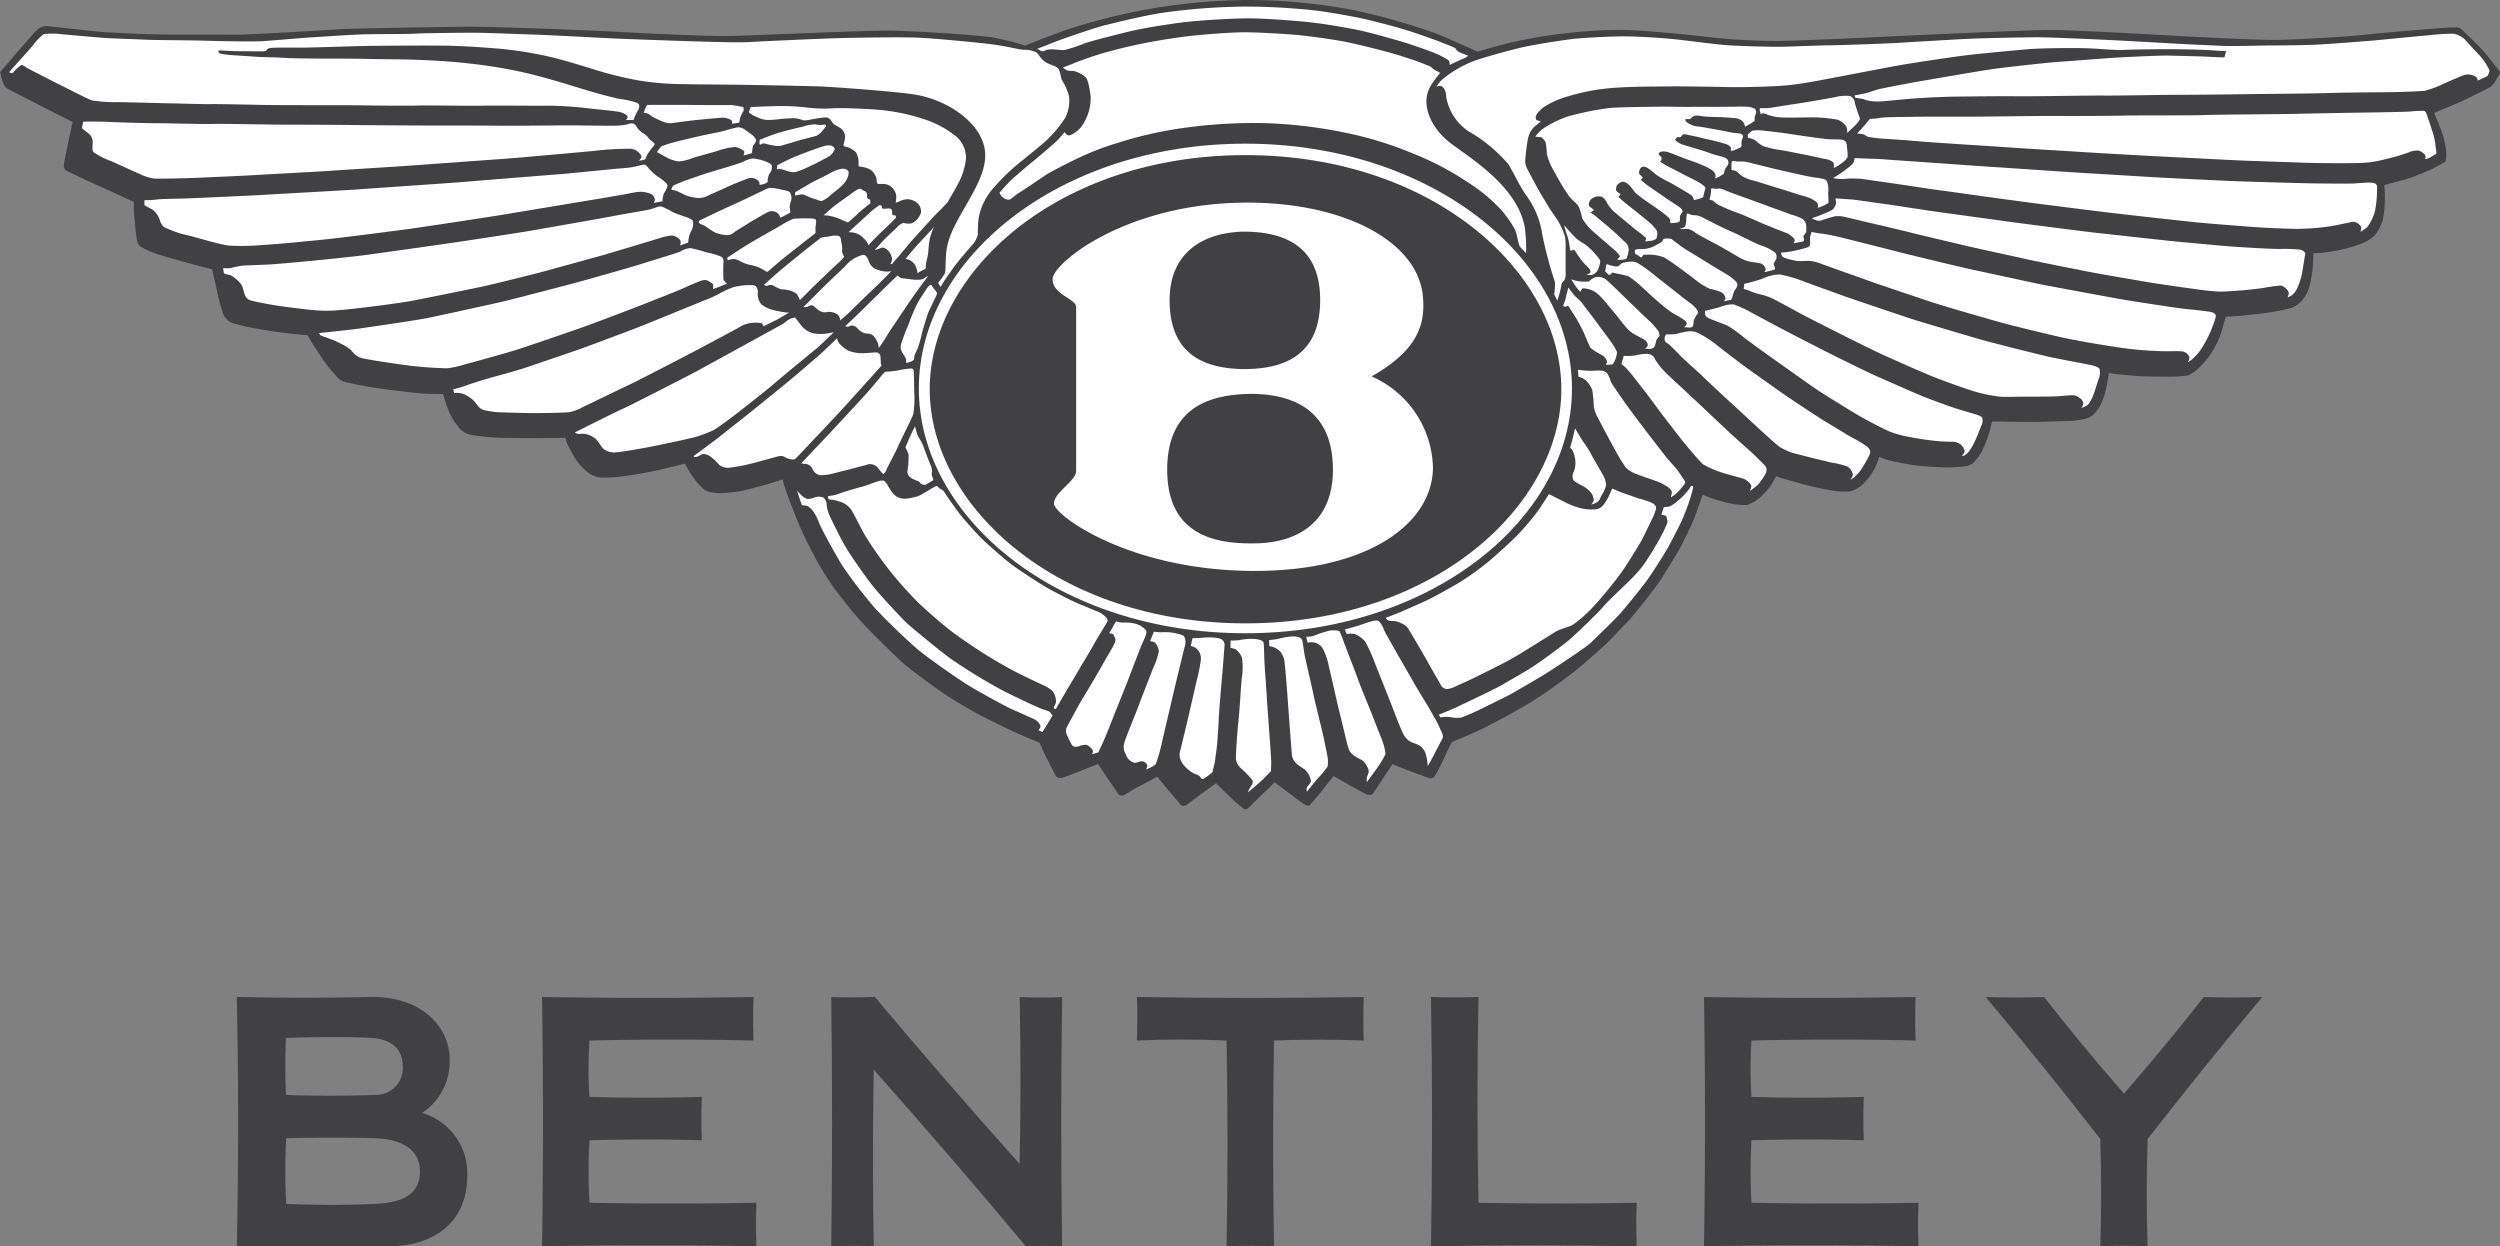
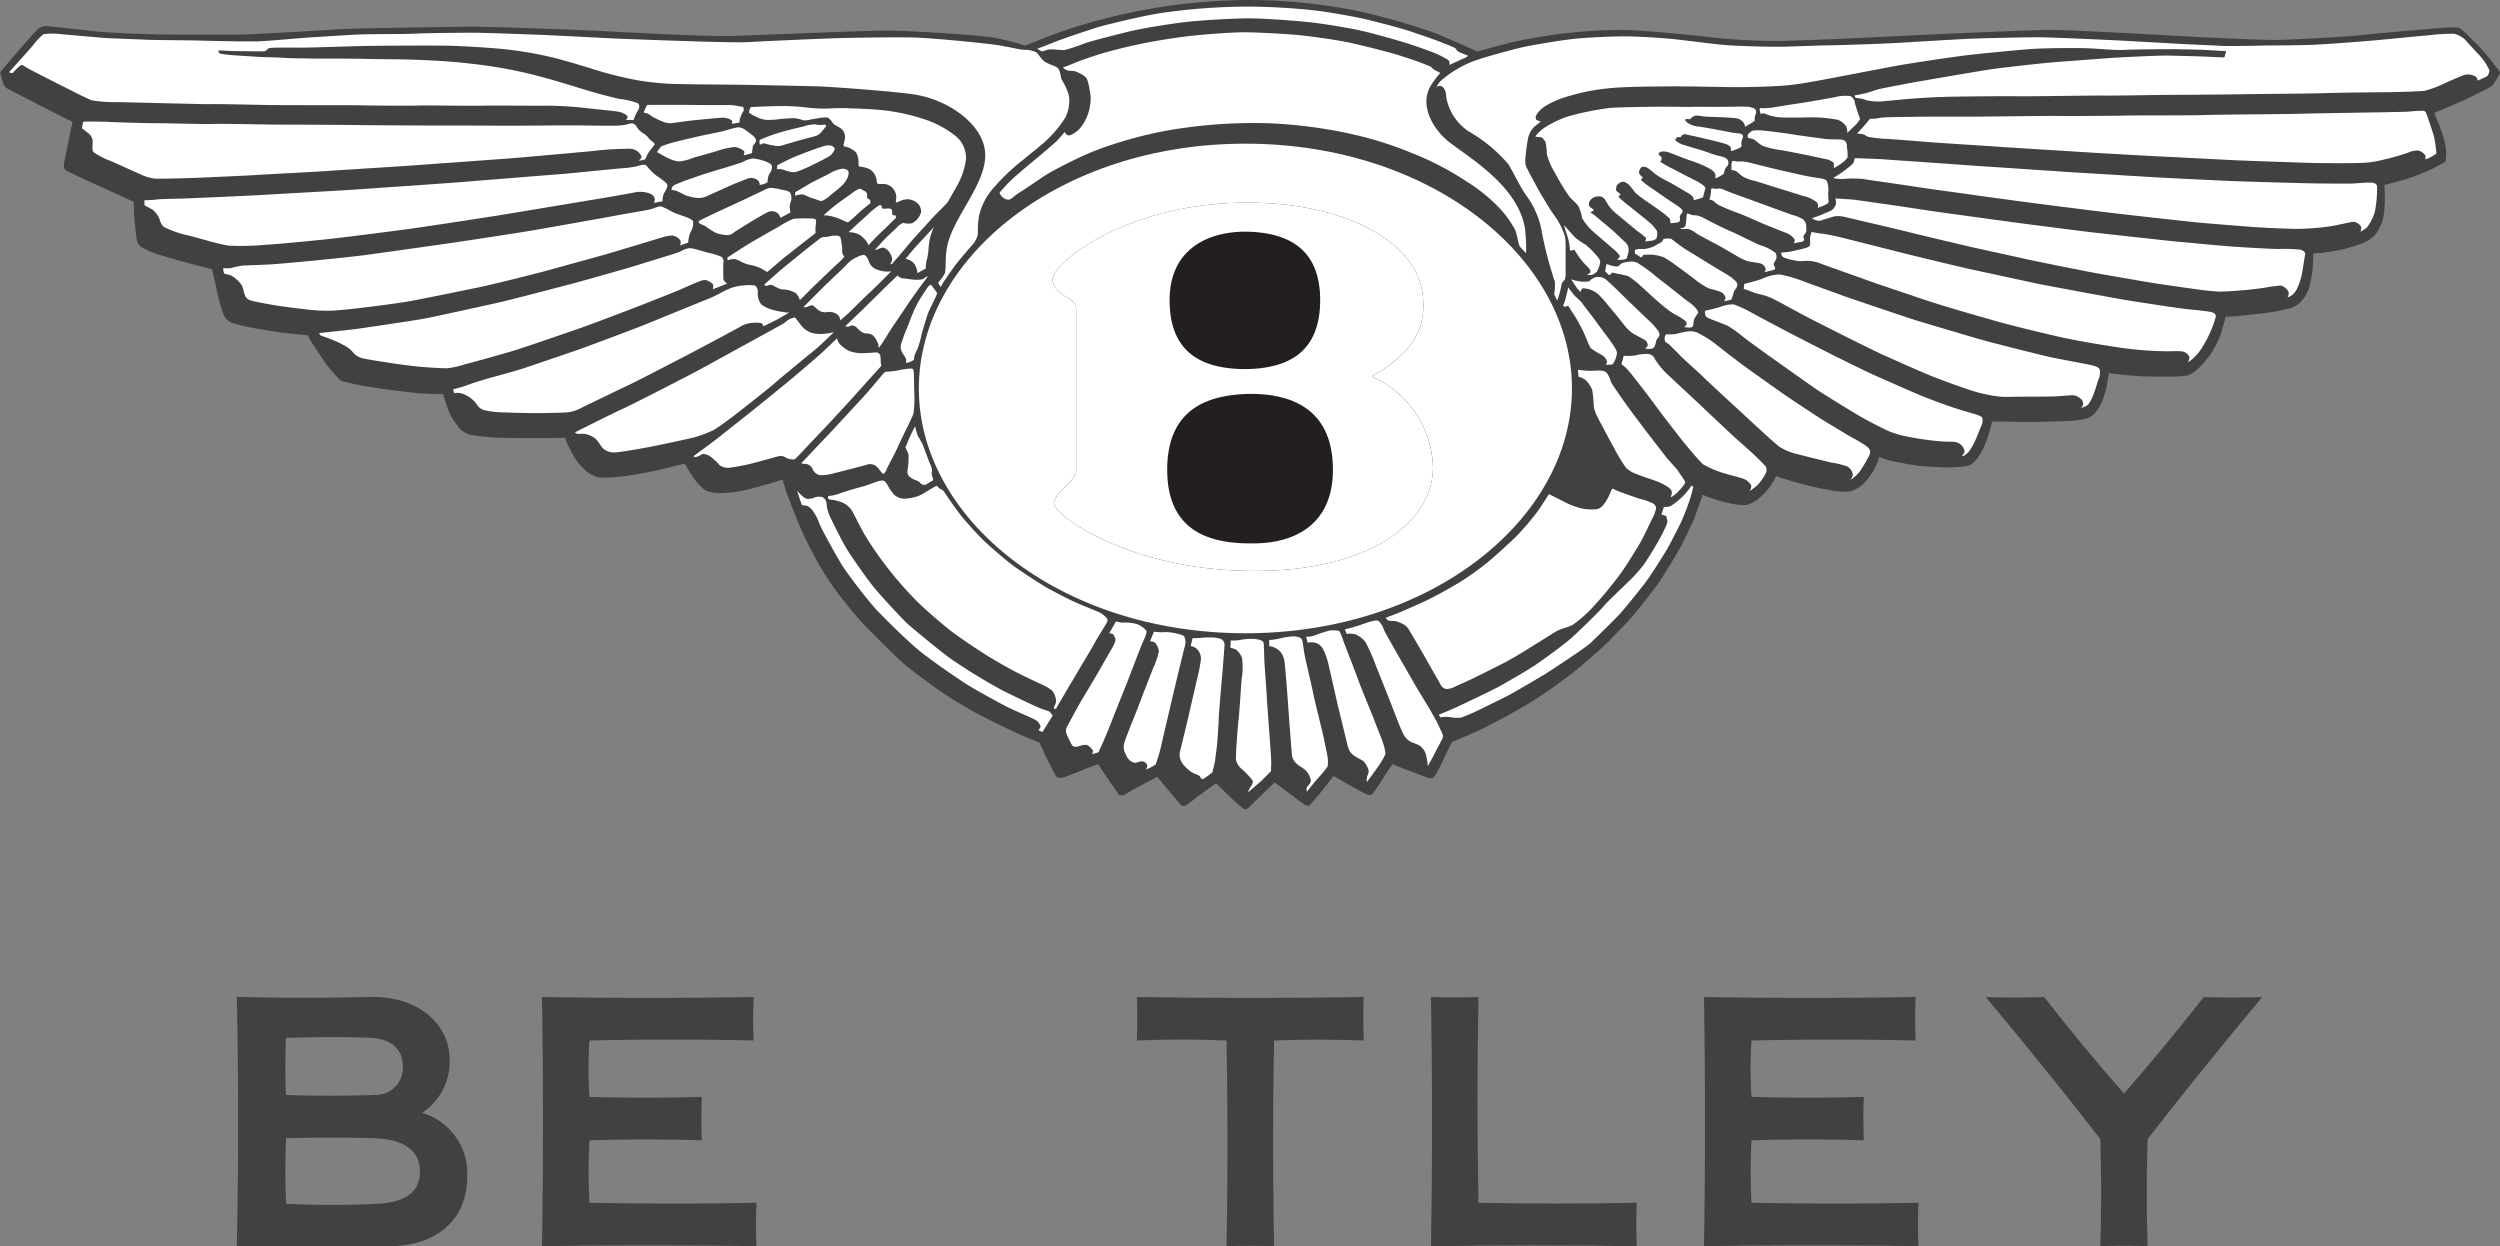
<svg xmlns="http://www.w3.org/2000/svg" width="181.787" height="90.628" viewBox="0 0 181.787 90.628">
  <rect x="0" y="0" width="181.787" height="90.628" fill="#808080" stroke="none" />
  <g id="Group_17" data-name="Group 17" transform="translate(-678.569 -4669.798)">
    <path id="Path_75" data-name="Path 75" d="M705.571,4745.268c1.57.1,2.288.9,2.288,2.073a1.951,1.951,0,0,1-2.034,2.07c-1.479.078-4.925.088-6.466,0q-.086-2.046,0-4.143c1.74-.06,4.753-.09,6.212,0m.275,7.3c2.173.065,3.258.984,3.258,2.4,0,1.477-.963,2.26-3.173,2.367-2.039.1-4.353.1-6.554,0a46.276,46.276,0,0,1,0-4.771c2.114-.057,4.554-.057,6.469,0m-10.057,7.848q.186-8.958,0-18.124c3.077.081,6.6.081,9.832,0,3.712,0,5.643,2.258,5.643,4.529a4.478,4.478,0,0,1-2,3.906,4.571,4.571,0,0,1,3.281,4.57c0,3.461-2.52,5.119-5.663,5.119Z" fill="#414042" fill-rule="evenodd" />
    <path id="Path_76" data-name="Path 76" d="M797.583,4757.257q-.062,1.562,0,3.163-7.48-.132-14.959,0,.156-9.064,0-18.124c1.153.041,2.3.041,3.453,0q-.148,7.481,0,14.961,5.751.111,11.508,0" fill="#414042" fill-rule="evenodd" />
-     <path id="Path_77" data-name="Path 77" d="M742.182,4742.289q5.09,6.07,10.529,12.145.13-6.067,0-12.133,1.524.068,3.091,0-.133,8.955,0,18.121-1.32-.06-2.637,0-5.3-6.349-11.061-12.845-.117,6.421,0,12.841-1.489-.06-3.089,0,.118-9.057,0-18.119,1.587.058,3.172-.014" fill="#414042" fill-rule="evenodd" />
    <path id="Path_78" data-name="Path 78" d="M733.368,4745.458q-5.9-.135-11.937,0a31.156,31.156,0,0,0,0,4.1q4.038.117,8.169,0c-.041,1.05-.041,2.1,0,3.157q-4.033-.123-8.169,0a42.413,42.413,0,0,0,0,4.54q6.07.12,12.141,0-.059,1.583,0,3.161-7.794-.129-15.59,0,.141-9.059,0-18.12,7.784.127,15.386,0c-.044,1.055-.044,2.107,0,3.162" fill="#414042" fill-rule="evenodd" />
    <path id="Path_79" data-name="Path 79" d="M831.292,4760.412q.126-3.844,0-7.789-3.993-5.158-8.33-10.322,2.124.065,4.251,0,2.733,3.512,5.8,7.018,3.054-3.508,5.8-7.018,2.125.065,4.249,0-4.317,5.162-8.33,10.322-.128,3.894,0,7.789-1.721-.057-3.442,0" fill="#414042" fill-rule="evenodd" />
    <path id="Path_80" data-name="Path 80" d="M817.862,4745.458q-5.9-.135-11.935,0a32.246,32.246,0,0,0,0,4.1q4.038.117,8.17,0c-.044,1.05-.044,2.1,0,3.157q-4.035-.123-8.17,0a42.962,42.962,0,0,0,0,4.54q6.07.12,12.142,0-.063,1.583,0,3.161-7.794-.129-15.593,0,.142-9.059,0-18.12,7.783.127,15.386,0c-.041,1.055-.041,2.107,0,3.162" fill="#414042" fill-rule="evenodd" />
    <path id="Path_81" data-name="Path 81" d="M767.759,4760.416q.131-7.389,0-14.958-3.222-.141-6.521,0,.059-1.564,0-3.162,8.244.133,16.493,0-.062,1.562,0,3.162-3.26-.125-6.523,0-.128,7.48,0,14.958-1.7-.06-3.449,0" fill="#414042" fill-rule="evenodd" />
    <path id="Path_82" data-name="Path 82" d="M678.569,4675.058s1.348-1.58,1.736-2.02.674-.78.933-1.036a.972.972,0,0,1,.8-.3c.248.025,2.89.309,3.6.389s3.836.22,5.077.22,4.517.007,5.207.007,5.888-.293,7.044-.38,7.8-.172,9.4-.2,9.041.259,10.88.362,6.89.362,8.573.312,9.635-.39,11.215-.39,6.553.312,7.665.491a20.31,20.31,0,0,1,2.41.6s2.123-.856,3.212-1.216a45.1,45.1,0,0,1,6.113-1.5,44.579,44.579,0,0,1,6.81-.6,41.638,41.638,0,0,1,7.849.755,47.775,47.775,0,0,1,5.828,1.655c.984.39,3.082,1.346,3.082,1.346s1.53-.465,2.823-.75a36.307,36.307,0,0,1,4.428-.672,33.146,33.146,0,0,1,3.446-.155c1.4.025,4.742.362,5.673.465a44.7,44.7,0,0,0,5.411.337c1.529-.016,6.452-.234,7.876-.312s9.97-.465,11.731-.49,9.481.44,11.036.515,4.815.234,5.826.209,4.405-.183,6.113-.362,5.375-.484,6-.521c.688-.037.983-.037,1.1.042s1.192,1.112,1.632,1.6.88,1.1,1.048,1.3.245.273.2.374a7.766,7.766,0,0,1-.479.791,1.02,1.02,0,0,1-.363.284c-.142.081-1.657.842-2.151,1.05s-1.786.75-1.786.75.376.881.516,1.271a6.719,6.719,0,0,1,.351,1.426,3.109,3.109,0,0,1-.039.839c-.064.041-.828.481-1.126.61s-1.424.6-1.916.727-1.411.373-1.411.373a9.781,9.781,0,0,1,.039,1.126,8.406,8.406,0,0,1-.13,1.362,3.6,3.6,0,0,1-.569,1.126,2.774,2.774,0,0,1-.869.594,10.7,10.7,0,0,1-1.683.506c-.479.09-1.14.2-1.424.221s-.521.025-.521.025-.025.844-.064,1.217a8.765,8.765,0,0,1-.256,1.321,2.694,2.694,0,0,1-.624,1.023,1.809,1.809,0,0,1-.931.479,15.48,15.48,0,0,1-1.66.312c-.58.064-1.7.192-2.071.22s-.766.039-.766.039-.284,1.048-.4,1.373a7.842,7.842,0,0,1-.713,1.372,7.539,7.539,0,0,1-.894,1.036,2.885,2.885,0,0,1-.736.491,9.425,9.425,0,0,1-1.374.091c-.389,0-1.566,0-2.15-.039s-1.218-.1-1.617-.142a4.185,4.185,0,0,1-.609-.1s-.131.8-.17,1.011a7.175,7.175,0,0,1-.335,1.087,2.594,2.594,0,0,1-.521.828,1.329,1.329,0,0,1-.8.44,7.312,7.312,0,0,1-1.256.142c-.3.014-2.19.064-2.7.064s-1.476-.011-1.827-.025-.892,0-.892,0-.142.6-.248.934a8.348,8.348,0,0,1-.451,1.139,3,3,0,0,1-.518.764,1.063,1.063,0,0,1-.753.415,11.145,11.145,0,0,1-1.474.078c-.521-.014-1.66-.078-2.19-.156s-1.619-.287-1.93-.376a5.926,5.926,0,0,1-.636-.232,6.236,6.236,0,0,1-.348.867,4.467,4.467,0,0,1-.713.984,2.112,2.112,0,0,1-1.075.66,5.094,5.094,0,0,1-1.436-.09c-.428-.064-1.359-.27-1.761-.375s-1.415-.4-1.644-.466a5,5,0,0,1-.52-.183,6.426,6.426,0,0,1-.466.79,5.3,5.3,0,0,1-.75.8,2.773,2.773,0,0,1-.894.507,4.3,4.3,0,0,1-.986-.064,10.318,10.318,0,0,1-1.421-.365,8.11,8.11,0,0,1-.83-.312s-.491,1.426-.622,1.75-.764,1.646-1,2.086c-.194.374-1.245,2.082-1.566,2.55-.387.571-1.939,2.527-2.315,2.9s-.909.946-1.246,1.295-1.761,1.619-2.524,2.229a38.889,38.889,0,0,1-3.224,2.279c-1.078.66-3.031,1.709-3.886,2.1s-1.839.789-1.839.789-.39.738-.594,1.206a13.169,13.169,0,0,1-.677,1.3.371.371,0,0,1-.451.1c-.2-.063-1.128-.414-1.477-.542s-1.126-.455-1.126-.455-.518.764-.7,1.049-.685,1.05-.774,1.139-.287.055-.4.014-1.126-.594-1.334-.714-1.075-.621-1.075-.621-.491.6-.75.947c-.209.283-.922,1.1-.986,1.165s-.168.052-.321-.011a7.106,7.106,0,0,1-.791-.56c-.337-.246-.908-.7-1.09-.813a3.067,3.067,0,0,1-.348-.273s-.647.634-.881.855-.8.777-.88.854-.22.207-.22.207a.271.271,0,0,1-.273.014,12.4,12.4,0,0,1-1.1-.972c-.233-.223-.908-.892-.908-.892s-.814.594-1.087.789-1,.763-1.125.827a.334.334,0,0,1-.415-.1c-.1-.145-.881-1.039-1.023-1.22s-.635-.763-.635-.763-.959.518-1.346.713-.972.58-1.076.621-.337.04-.414-.092-.581-.852-.778-1.138c-.22-.325-.674-1.024-.674-1.024s-.88.323-1.19.455-1.243.492-1.41.529-.415,0-.481-.128c-.09-.17-.725-1.387-.856-1.683s-.335-.741-.335-.741-1.043-.413-1.721-.724c-.739-.338-2.319-1.113-2.979-1.477s-1.761-1.021-2.421-1.477-2.177-1.566-2.773-2.084-2.616-2.524-3.1-3.068-1.243-1.465-1.892-2.343a19.821,19.821,0,0,1-1.566-2.552,25.393,25.393,0,0,1-1.217-2.591c-.415-1.023-.764-1.97-.867-2.316a4.9,4.9,0,0,1-.131-.5s-1.178.39-2.006.584a9.571,9.571,0,0,1-2.6.415c-.839-.052-.995-.183-1.2-.351a4.668,4.668,0,0,1-.752-.869,8.677,8.677,0,0,1-.555-.93s-1.3.323-1.8.44-1.7.351-2.409.44a10.387,10.387,0,0,1-1.956.131,1.944,1.944,0,0,1-1.076-.532,3.751,3.751,0,0,1-.71-.816,11.5,11.5,0,0,1-.61-1.126,2.97,2.97,0,0,1-.129-.415s-1.488.025-1.878.025-2.435-.011-2.85-.025a17.824,17.824,0,0,1-1.981-.182,1.577,1.577,0,0,1-1.165-.74,4.216,4.216,0,0,1-.711-1.291c-.169-.454-.3-.961-.3-.961s-1.307-.013-2.006-.089-2.151-.246-2.94-.376a23.383,23.383,0,0,1-2.318-.454c-.323-.115-.5-.39-.789-.7a9.628,9.628,0,0,1-.83-1.112c-.259-.389-.791-1.181-.841-1.3a2.6,2.6,0,0,0-.128-.246s-1.349-.13-1.943-.208-1.465-.22-1.866-.3a13.783,13.783,0,0,1-1.683-.39,1.167,1.167,0,0,1-.635-.621,12.209,12.209,0,0,1-.518-1.944c-.179-.737-.3-1.333-.3-1.333s-1.088-.284-1.957-.518-1.112-.312-1.71-.49a6.575,6.575,0,0,1-1.5-.624c-.337-.22-.325-.635-.362-.867s-.13-1.22-.156-1.5-.014-.906-.014-.906-2.162-1-2.719-1.243-1.878-.88-2.151-1.009-.231-.415-.192-.635.22-1.1.312-1.529.231-1.126.259-1.218a1.376,1.376,0,0,0,.036-.178s-2.086-1.051-2.6-1.323-1.981-1.009-2.176-1.129-.271-.348-.362-.671-.131-.5-.131-.5" fill="#414042" fill-rule="evenodd" />
    <path id="Path_83" data-name="Path 83" d="M747.386,4688.1c.209-2.391,3.215-5.067,2.78-7.5-.344-1.926-2.724-3.559-5.116-3.933-1.376-.215-5.9-.552-6.883-.584-1.216-.039-4.492-.1-5.517-.117s-3.731-.028-4.531-.053a20.4,20.4,0,0,1-3.084-.259,26.166,26.166,0,0,1-3.5-.881c-1.281-.387-2.3-.7-3.313-.919a28.594,28.594,0,0,0-3.173-.5c-.883-.078-2.617-.207-3.924-.232s-4.533,0-5.571.011-4.247.129-5.088.129-1.75-.012-2.149.014-.312.22-.493.245-1.165,0-1.722,0-.972-.025-1.167-.039-.479-.012-.479-.012a.2.2,0,0,0,.158.232,6.834,6.834,0,0,0,.853.106c.168.013,1.488.1,1.954.128s1.27.025,1.777.066,1.41.04,2.006.051,3,0,3.884.025,2.541.028,3.355.053,2.747.1,4.262.286a34.409,34.409,0,0,1,4.272.725c1.458.346,3.187.892,4.029,1.151s2.008.571,2.614.7a5.554,5.554,0,0,1,1.309.3c.156.126.156.27.066.465a4.668,4.668,0,0,0-.233.441c-.067.181-.131.323-.131.323h-.544a.435.435,0,0,0,.117-.22c.012-.117-.309-.312-.648-.376s-1.876-.207-2.277-.259a27.207,27.207,0,0,0-2.761-.184c-.828.016-4.065-.025-4.9,0s-3.857-.037-4.623-.011-3.43,0-4.157-.014-2.41-.012-3.082-.012-2.953,0-3.756-.013-3.549-.078-4.079-.064-2.033-.04-2.783-.051-3.33-.092-4.029-.092a10.649,10.649,0,0,1-1.853-.128c-.27-.08-1.747-.844-2.341-1.139s-1.724-.881-2.036-1.037-.608-.365-.7-.4-.505.364-.619.518-.326,0-.326,0,1.424-1.58,1.711-1.915a4.253,4.253,0,0,1,.788-.841,4.626,4.626,0,0,1,1.154-.014c.376.039,2.769.245,3.237.284s2.5.1,3.043.131,3.121.039,3.976.064,3.536.089,4.338.05,3.029-.245,3.717-.284,2.85-.195,3.859-.22,3.082-.011,3.742-.051,3.277-.066,4.185-.066,3.457.106,4.324.131,4.586.22,5.556.27,5.789.22,6.851.246,2.642.08,3.483.025,4.882-.232,6.113-.271,4.455-.089,5.764-.05,4.453.351,5.517.479,2.11.4,2.408.413a1.9,1.9,0,0,1,.945.195c.169.156.325.5.648.7s.775.271.931.479.17.635.259.817a4.323,4.323,0,0,1,.519,1.178,2.776,2.776,0,0,1-.257,1.541,8.545,8.545,0,0,1-1.167,1.463c-.479.493-1.2,1.025-1.839,1.568a15.167,15.167,0,0,0-2.266,2.149,4.512,4.512,0,0,0-1.025,2.045c-.114.766-.05,1.22-.089,1.348a1.864,1.864,0,0,1-.337.647c-.181.195-.97,1.114-1.257,1.49s-.763,1.076-.88,1.257-.22.373-.22.373l-.181-.309a4.632,4.632,0,0,0,.435-.594c.149-.176.078-.729.158-1.66" fill="#fff" fill-rule="evenodd" />
    <path id="Path_84" data-name="Path 84" d="M684.528,4679.124l.09-.48s1.32-.011,1.722.014,2.811.1,3.652.1,3.458.078,4.091.053,4.171.05,4.937.05,4.466.014,5.23.028,5,.037,5.659.037,4.145,0,4.961.013,4.311-.025,5.1-.025,2.811.037,3.252.025a5.142,5.142,0,0,0,.88-.078c.09-.025.374-.142.544-.064s.245.273.323.374a1.646,1.646,0,0,0,.323.287,1.5,1.5,0,0,1,.39.311.992.992,0,0,0,.3.3c.181.145.22.209.156.287s-.339.426-.454.607-.156.377-.22.427a1.746,1.746,0,0,1-.454.091s.234-.167.2-.323a.952.952,0,0,0-.867-.543,22.125,22.125,0,0,0-2.566.154c-.621.066-4.741.426-5.466.492s-6.434.468-7.406.544-5.49.351-6.359.415-4.248.234-5.3.3-3.472.169-4.391.208-2.745.078-3.082.053a3.625,3.625,0,0,1-1.023-.323c-.233-.1-1.7-.764-2.109-.947a5.527,5.527,0,0,1-1.27-.647c-.131-.169-.065-.44-.065-.646a.808.808,0,0,0-.247-.674c-.234-.195-.53-.415-.53-.415" fill="#fff" fill-rule="evenodd" />
    <path id="Path_85" data-name="Path 85" d="M689.073,4684.718v-.362a7.842,7.842,0,0,0,.931-.053c.325-.05,1.607-.05,2.46-.089s4.2-.184,5.246-.245c1.076-.067,5.843-.326,6.735-.39s7.186-.493,8.066-.571,6.077-.491,6.893-.555,3.535-.351,4.505-.429a5.719,5.719,0,0,0,1.271-.22c.155-.011.27-.1.426.078a4.559,4.559,0,0,0,.674.674c.195.131.8.518.816.711s-.169.44-.261.621a1.622,1.622,0,0,0-.09.546l-.621.115a1.742,1.742,0,0,0,.067-.232.541.541,0,0,0-.351-.44,2.029,2.029,0,0,0-1.114-.09c-.427.09-2.371.427-3.162.555s-5.373.894-6.487,1.076-5.517.855-6.567,1-5.113.674-6.537.814-3.137.312-4.093.365a18.966,18.966,0,0,1-2.63.064c-.7-.078-2.24-.557-2.914-.725a7.588,7.588,0,0,1-1.853-.635,1.145,1.145,0,0,1-.31-.555,1.621,1.621,0,0,0-.545-.727c-.166-.078-.555-.3-.555-.3" fill="#fff" fill-rule="evenodd" />
    <path id="Path_86" data-name="Path 86" d="M694.81,4689.29a2.139,2.139,0,0,0,.543,0,7.194,7.194,0,0,1,.869-.181c.335-.013,1.346-.052,1.9-.078s2.188-.181,2.759-.234,3.276-.323,4.157-.44,5.709-.8,6.514-.917,4.843-.727,5.943-.922,4.792-.841,5.737-1.022,2.085-.363,2.513-.452.713-.287.947-.22a6.108,6.108,0,0,1,.775.385c.3.144.752.287,1,.376s.479.22.5.312a1.222,1.222,0,0,1-.1.633,1.626,1.626,0,0,0-.207.532,3.27,3.27,0,0,0-.052.378l-.583.206s.09-.261,0-.389a.906.906,0,0,0-.582-.338,3.615,3.615,0,0,0-.7.131c-.27.09-3.769,1.14-4.326,1.3l-4.171,1.151c-.516.144-3.806.97-4.737,1.164s-4.377.9-5.233,1.051-4.093.571-4.92.621a10.038,10.038,0,0,1-1.633.039c-.66-.039-1.9-.2-2.694-.309s-1.644-.287-1.942-.351-.582-.117-.713-.466-.115-.61-.335-.855a2.533,2.533,0,0,0-.674-.571c-.181-.078-.468-.076-.507-.167a.953.953,0,0,1-.05-.363" fill="#fff" fill-rule="evenodd" />
    <path id="Path_87" data-name="Path 87" d="M701.778,4694.016s2.357-.245,2.887-.323,4.157-.6,5.026-.777,4.608-1,5.283-1.152,4.767-1.22,5.581-1.44,3.561-1,4.3-1.228,2.928-.893,3.173-1a1.7,1.7,0,0,1,.739-.259,10.933,10.933,0,0,1,1.217.323,5.181,5.181,0,0,1,1.051.312.42.42,0,0,1,.139.4c-.025.184-.013,1.14,0,1.243s.262.312.262.312l-.622.245c-.13.053-.415.156-.415.156a.894.894,0,0,0,.025-.351,1.47,1.47,0,0,0-.492-.309.916.916,0,0,0-.494.089c-.27.092-.969.4-1.318.56s-2.421.97-3.043,1.215-3.134,1.2-3.939,1.49-4.453,1.541-5.127,1.748-3.07.88-3.639,1.022a6.493,6.493,0,0,1-1.309.287,29.072,29.072,0,0,1-3.031-.234c-.75-.1-2.862-.415-3.146-.507a1.277,1.277,0,0,1-.635-.4,1.919,1.919,0,0,0-.594-.493,9.329,9.329,0,0,0-.855-.415c-.232-.089-.337-.128-.493-.192a3.453,3.453,0,0,1-.415-.145.324.324,0,0,1-.115-.181" fill="#fff" fill-rule="evenodd" />
    <path id="Path_88" data-name="Path 88" d="M711.53,4698.1a9.13,9.13,0,0,0,.984-.284c.217-.1,1.448-.477,1.838-.582s1.775-.48,2.355-.675,3.3-1.125,3.836-1.307,3.768-1.4,4.4-1.644,4.235-1.722,4.751-1.93a9.763,9.763,0,0,0,1.217-.546,5.348,5.348,0,0,1,1.039-.466,5.136,5.136,0,0,1,1.059-.139c.248.011.429-.014.532.1a.6.6,0,0,1,.129.467,1.2,1.2,0,0,0,.272.853,2.543,2.543,0,0,0,.934.415,7.2,7.2,0,0,0,.866.156.956.956,0,0,0,.22,0s-.736.438-.919.532l-.958.477s-.065-.193-.154-.232a2.558,2.558,0,0,0-.727-.013,2,2,0,0,0-.828.284c-.261.156-2.747,1.477-3.237,1.736s-4.3,2.242-4.818,2.476-2.965,1.436-3.368,1.617a3.043,3.043,0,0,1-1.011.376c-.376.039-1.229.052-1.993.064s-2.265-.025-2.733-.051a6.056,6.056,0,0,1-1.5-.181c-.362-.144-.415-.339-.635-.6a2.343,2.343,0,0,0-.841-.568,1.418,1.418,0,0,0-.622-.056c-.053.014-.089-.284-.089-.284" fill="#fff" fill-rule="evenodd" />
    <path id="Path_89" data-name="Path 89" d="M720.387,4701.23s2.965-1.491,3.417-1.683,4.884-2.461,5.452-2.772,3.809-2.085,4.508-2.472,1.67-.908,1.825-1.012a2.078,2.078,0,0,1,.468-.325,3,3,0,0,1,.323-.09s.273.365.427.558a1.614,1.614,0,0,0,.894.6,3,3,0,0,0,.828.036c.245-.025.674-.114.674-.114s-1.073,1.036-1.268,1.19-2.552,2.087-3.017,2.5-2.176,1.747-2.566,2.058-1.63,1.232-1.9,1.372a9.553,9.553,0,0,1-1.389.52c-.427.115-2.4.53-3.107.672s-2.241.4-2.536.415a1.251,1.251,0,0,1-.986-.261c-.259-.271-.4-.672-.739-.84a1.473,1.473,0,0,0-.8-.247c-.468.064-.505-.1-.505-.1" fill="#fff" fill-rule="evenodd" />
    <path id="Path_90" data-name="Path 90" d="M729,4702.965s1.608-1.178,1.958-1.465,1.8-1.421,2.188-1.733,2.1-1.7,2.616-2.123,2.071-1.75,2.474-2.112,1.2-1.14,1.2-1.14a.876.876,0,0,0,.2.427,2.386,2.386,0,0,0,.674.5,2.838,2.838,0,0,0,1.142.156c.334-.011.658-.05.788-.05a.322.322,0,0,1,.351.284c.012.22.026.376.026.479a.447.447,0,0,0,.05.2l-2.382,2.641c-.466.519-1.814,1.968-2.241,2.408s-1.515,1.619-1.644,1.724-.511.021-.74-.117c-.3-.181-.569-.039-.931.053s-1.011.284-1.438.388a14.187,14.187,0,0,1-1.683.323,1,1,0,0,1-.738-.206,3.9,3.9,0,0,0-.739-.675c-.194-.091-.428-.156-.529-.091s-.521.311-.6.13" fill="#fff" fill-rule="evenodd" />
    <path id="Path_91" data-name="Path 91" d="M736.834,4703.484s1.553-1.644,1.9-2.007,2.228-2.4,2.63-2.836,1.086-1.259,1.254-1.465.3-.349.376-.349a6.326,6.326,0,0,0,.867-.092,4.987,4.987,0,0,1,1.008-.142c.131.039.131.142.145.248s.025,1.229.039,1.591a7.586,7.586,0,0,1-.064,1.44c-.078.285-.933,1.954-1.128,2.408s-.753,1.463-.828,1.658a.726.726,0,0,1-.2.309c-.064.067-.211-.165-.415-.413a.729.729,0,0,0-.881-.22c-.3.076-1.967.516-2.265.58a3.516,3.516,0,0,1-1.089.156.771.771,0,0,1-.53-.451.61.61,0,0,0-.479-.365,1.153,1.153,0,0,1-.349-.05" fill="#fff" fill-rule="evenodd" />
    <path id="Path_92" data-name="Path 92" d="M744.41,4702.319s.388-.92.477-1.089.22-.44.22-.44a6.2,6.2,0,0,0,.2.7,6.733,6.733,0,0,1,.39.711c.055.19.44,1.18.5,1.334a1.1,1.1,0,0,1,.143.546.569.569,0,0,0,.027.387c.051.129.1.25.012.285-.131.052-.4.247-.491.284a.389.389,0,0,1-.44-.165c-.08-.119-.4-.145-.661-.351a.5.5,0,0,1-.22-.546,5.927,5.927,0,0,0,.064-1.151c-.064-.167-.22-.5-.22-.5" fill="#fff" fill-rule="evenodd" />
    <path id="Path_93" data-name="Path 93" d="M736.536,4705.478s.48.608.792.6a1.468,1.468,0,0,0,.541-.13.95.95,0,0,1,.532.011.578.578,0,0,1,.272.468,2.569,2.569,0,0,0,.246.92c.17.376.83,1.721,1.217,2.357s1.514,2.24,1.993,2.822,2.075,2.321,2.488,2.681,2.513,2.112,3.265,2.616a41.353,41.353,0,0,0,3.625,2.2c1.087.546,2.435,1.178,2.784,1.31s.582.167.646.27a1.213,1.213,0,0,0,.181.209l-.4.66-.351.557-.295-.142s.218-.183.139-.337a.884.884,0,0,0-.415-.442c-.245-.128-1.306-.581-1.774-.8s-2.511-1.334-3.235-1.8-2.513-1.7-3.357-2.384-2.667-2.472-3.275-3.146a36.729,36.729,0,0,1-2.267-2.942c-.388-.594-1.488-2.589-1.722-3.121a3.531,3.531,0,0,0-.583-1.087c-.22-.206-.284-.245-.376-.259l-.321-.039s-.066-.156-.183-.506c-.092-.273-.168-.542-.168-.542" fill="#fff" fill-rule="evenodd" />
    <path id="Path_94" data-name="Path 94" d="M738.788,4705.866a2.92,2.92,0,0,0,.791-.167c.349-.143,1.309-.415,1.7-.519s.841-.3,1.036-.35a1.172,1.172,0,0,1,.452-.09c.119.025.184.09.31.271a4.1,4.1,0,0,0,.454.7,1.117,1.117,0,0,0,.816.351,3.612,3.612,0,0,0,1.025-.207c.3-.13.855-.492.983-.559s.312-.206.376-.14.156.181.246.207a.564.564,0,0,1,.27.233c.053.09.856,1.282,1.3,1.812s1.075,1.231,1.515,1.657,1.723,1.542,2.227,1.9,1.983,1.348,2.644,1.7,1.463.778,2.112,1.051,1.332.543,1.515.633a1.778,1.778,0,0,1,.374.286c.131.1.206.234.156.362s-.739,1.2-1.037,1.75-.841,1.41-1.061,1.8-.8,1.335-.972,1.645-.61,1.023-.636,1.1-.139.065-.181,0,.156-.272.156-.529a1.318,1.318,0,0,0-.3-.766,3.761,3.761,0,0,0-.8-.455c-.234-.1-1.371-.646-1.942-.944s-1.723-.958-2.475-1.451-1.761-1.165-2.409-1.695-1.567-1.32-2.135-1.877a26.487,26.487,0,0,1-2.112-2.385,25.269,25.269,0,0,1-1.775-2.564c-.413-.738-.841-1.658-.981-1.813a1.572,1.572,0,0,0-.649-.491,4.824,4.824,0,0,0-.6-.17c-.131-.011-.362-.011-.39-.114a.308.308,0,0,1,0-.17" fill="#fff" fill-rule="evenodd" />
    <path id="Path_95" data-name="Path 95" d="M725.631,4677.427s2.422-.012,3.135,0,2.772.013,2.992.013a4.212,4.212,0,0,1,.621.1l.22.027s.1.232.026.31a2.118,2.118,0,0,0-.232.49c-.066.156-.014.326-.1.351s-.505.078-.505.078.064-.195-.05-.273a1.332,1.332,0,0,0-.661-.167c-.249.011-1.478.131-1.866.167s-1.49.184-1.711.22a1.27,1.27,0,0,1-.633-.064,6.282,6.282,0,0,1-.933-.44.946.946,0,0,0-.309-.2l-.248-.05.117-.312a1.764,1.764,0,0,1,.142-.259" fill="#fff" fill-rule="evenodd" />
    <path id="Path_96" data-name="Path 96" d="M726.344,4680.859a2.772,2.772,0,0,1,.31-.415,7.629,7.629,0,0,1,.894-.295c.234-.067,1.335-.326,1.828-.441s1.435-.286,1.875-.4a9.464,9.464,0,0,1,.986-.259.959.959,0,0,1,.491.169c.144.1.429.31.571.427s.284.311.245.413a1.073,1.073,0,0,1-.181.286c-.076.1-.05.154-.076.273a1.638,1.638,0,0,0-.029.31s-.386.116-.452.13-.168.039-.168.039.1-.273.026-.323a1.494,1.494,0,0,0-.647-.287,5.73,5.73,0,0,0-1.376.312c-.27.089-1.293.362-1.68.479a3.3,3.3,0,0,1-1.051.259,2.554,2.554,0,0,1-.855-.284,4.476,4.476,0,0,1-.426-.234c-.09-.053-.285-.156-.285-.156" fill="#fff" fill-rule="evenodd" />
    <path id="Path_97" data-name="Path 97" d="M727.392,4683.6a.529.529,0,0,1,.145-.31,5.182,5.182,0,0,1,.58-.247c.156-.078.635-.234,1.139-.413s1.452-.468,1.853-.583,1.27-.389,1.49-.479a1.9,1.9,0,0,1,.714-.245,3.5,3.5,0,0,1,.866.193c.234.091.48.192.518.348a.766.766,0,0,1-.142.518.94.94,0,0,0-.142.351,1.567,1.567,0,0,0-.027.3.855.855,0,0,1-.312.158l-.271.062a.42.42,0,0,0-.089-.31.78.78,0,0,0-.661-.194c-.22.064-1.063.4-1.387.545s-1.243.569-1.554.7a1.485,1.485,0,0,1-.856.195,3.213,3.213,0,0,1-.839-.195c-.245-.117-.571-.287-.685-.326a2.592,2.592,0,0,0-.34-.064" fill="#fff" fill-rule="evenodd" />
    <path id="Path_98" data-name="Path 98" d="M729.412,4685.844l1.1-.53c.376-.181,1.8-.827,2.24-1.036s1.154-.557,1.309-.621a1.7,1.7,0,0,1,.505-.2,4.105,4.105,0,0,1,.827.13c.234.051.56.09.636.232a.888.888,0,0,1,.078.532,1.57,1.57,0,0,0-.115.5c.012.117.05.4.05.4l-.334.181c-.17.092-.39.2-.39.2a.739.739,0,0,0-.195-.324.7.7,0,0,0-.621-.13c-.14.043-.984.532-1.3.724s-1.1.688-1.229.766a.734.734,0,0,1-.635.22,2.433,2.433,0,0,1-.766-.181,5.762,5.762,0,0,1-.7-.454c-.1-.076-.491-.181-.491-.284s.025-.131.025-.131" fill="#fff" fill-rule="evenodd" />
    <path id="Path_99" data-name="Path 99" d="M731.446,4688.538s1.115-.736,1.594-1.022,1.644-.959,2.1-1.2a7.087,7.087,0,0,1,1.125-.61,10.212,10.212,0,0,1,1.115-.025c.3,0,.5,0,.53.156a1.459,1.459,0,0,1-.039.415c-.012.128,0,.49,0,.49l-2.241,1.761c-.362.285-1.217,1.05-1.267,1.064s-.338-.22-.688-.351a3.446,3.446,0,0,0-.686-.181,2.952,2.952,0,0,1-.583-.234,1.517,1.517,0,0,0-.44-.169,1.4,1.4,0,0,0-.479.091Z" fill="#fff" fill-rule="evenodd" />
    <path id="Path_100" data-name="Path 100" d="M734.152,4690.48s.557-.5.947-.841,1.577-1.3,1.892-1.555,1.1-.867,1.215-.956a.584.584,0,0,1,.389-.1c.143,0,.491-.1.647-.1s.426-.011.454.195a6.582,6.582,0,0,1,.117.764.852.852,0,0,0,.051.426.792.792,0,0,0,.1.145,3.363,3.363,0,0,1-.349.376c-.22.2-.894.839-1.192,1.126s-.906.869-1.126,1.1-.569.558-.569.558a1.179,1.179,0,0,0-.286-.5,1.924,1.924,0,0,0-.959-.273c-.284-.011-.646-.287-.791-.323a.5.5,0,0,0-.309.05s-.181.053-.234-.078" fill="#fff" fill-rule="evenodd" />
    <path id="Path_101" data-name="Path 101" d="M736.977,4692.138l1.527-1.527c.3-.3,1.295-1.229,1.529-1.465a2.523,2.523,0,0,1,.686-.58c.259-.12.571-.273.71-.22s.248.245.315.451a.953.953,0,0,0,.619.61,2.111,2.111,0,0,0,.752.142c.17-.013.259-.027.259-.027s-.365.376-.557.571-.764.75-1.1,1.062-1.2,1.178-1.449,1.412-.6.53-.6.53a.63.63,0,0,0-.181-.413,1.019,1.019,0,0,0-.839-.181.847.847,0,0,1-.635-.209c-.17-.142-.3-.287-.39-.3a.956.956,0,0,0-.351.117,1.371,1.371,0,0,1-.295.025" fill="#fff" fill-rule="evenodd" />
    <path id="Path_102" data-name="Path 102" d="M740.033,4693.512s.842-.791,1.257-1.2,1.215-1.193,1.566-1.541.984-.947.984-.947a.58.58,0,0,0,.426.22c.3.025.584.08.8.092s.6.014.71-.106a.675.675,0,0,1,.273-.153s-.183.259-.4.543-.841,1.154-1.192,1.685-1.14,1.681-1.27,1.9-.427.688-.516.817-.209.284-.209.284a1.084,1.084,0,0,0-.181-.606c-.206-.364-.323-.375-.5-.431s-.245.028-.516-.114-.414-.415-.584-.454-.161-.064-.3,0a.361.361,0,0,1-.349.014" fill="#fff" fill-rule="evenodd" />
    <path id="Path_103" data-name="Path 103" d="M746.275,4690.494a3.235,3.235,0,0,0,.206.3c.1.129.247.273.22.376s-.491,1.037-.6,1.282-.44,1.346-.516,1.672a8.345,8.345,0,0,1-.3,1.047,3.633,3.633,0,0,0-.218.48l-.042.311a1.7,1.7,0,0,1-.284.157l-.284.075v-.245c0-.106-.156-.3-.257-.479a.8.8,0,0,1-.08-.739c.117-.348.259-.763.389-1.05s.221-.594.427-1.073a7.338,7.338,0,0,1,.621-1.218c.248-.362.363-.557.468-.7a.563.563,0,0,1,.246-.195" fill="#fff" fill-rule="evenodd" />
    <path id="Path_104" data-name="Path 104" d="M733.157,4677.583s1.008-.051,1.747-.065a15.476,15.476,0,0,1,2.162.078,11.4,11.4,0,0,0,1.619.1c.31-.014.777-.053,1.529-.028s2.1.066,2.993.2a14.007,14.007,0,0,1,2.432.557,7.267,7.267,0,0,1,2.488,1.321,2.063,2.063,0,0,1,.686,1.568,4.983,4.983,0,0,1-.518,1.736c-.207.4-.713,1.268-.8,1.421s-.869.883-1.179,1.232-1.32,1.438-1.721,1.919-.711.862-.844,1a2.719,2.719,0,0,0-.31.376h-.13a.619.619,0,0,0,.119-.426,1.127,1.127,0,0,0-.4-.661c-.181-.1-.231-.13-.362-.094s-.234.094-.323.12-.168.038-.168.038.452-.5.661-.724.777-.741.969-.933a1.014,1.014,0,0,1,.454-.312,1.35,1.35,0,0,0,.633.025,1.315,1.315,0,0,0,.649-.789.827.827,0,0,0-.309-.71,1.178,1.178,0,0,0-.661-.248,1.546,1.546,0,0,0-.61.156.89.89,0,0,1-.259.092s.014-.145.039-.365a.988.988,0,0,0-.208-.621.89.89,0,0,0-.633-.363c-.284-.038-.415.039-.518-.038s-.026-.246-.117-.455a1.065,1.065,0,0,0-.505-.61,2.267,2.267,0,0,0-.635-.164c-.129,0-.129-.079-.129-.246a1.491,1.491,0,0,0-.181-.791,1.786,1.786,0,0,0-.609-.376c-.182-.039-.31-.064-.31-.156a3.709,3.709,0,0,0,.115-.518.8.8,0,0,0-.285-.686c-.245-.169-.518-.259-.621-.428a1.2,1.2,0,0,0-.335-.363,2.107,2.107,0,0,0-.429,0c-.155.014-.532.092-.8.131a1.714,1.714,0,0,1-.56.064,2.753,2.753,0,0,0-.646-.156c-.209,0-.711.028-1.048.064a6.42,6.42,0,0,1-.958.064,1.858,1.858,0,0,1-.688-.192,2.421,2.421,0,0,1-.413-.206,1.149,1.149,0,0,1-.2-.143,1.228,1.228,0,0,1,.039-.194,1.627,1.627,0,0,1,.092-.195" fill="#fff" fill-rule="evenodd" />
    <path id="Path_105" data-name="Path 105" d="M733.817,4679.965s.729-.307,1.231-.466c.53-.169,1.475-.4,1.9-.49a2.918,2.918,0,0,1,.906-.17,1.387,1.387,0,0,0,.495.039l.232-.025s.1.126.039.167-.076.09-.22.246a1.357,1.357,0,0,1-.427.389c-.17.065-.559.154-1,.271s-1.139.337-1.385.4a1.165,1.165,0,0,1-.7.064,5.954,5.954,0,0,1-.675-.145.287.287,0,0,0-.273.042.144.144,0,0,1-.142,0v-.181a.97.97,0,0,1,.014-.145" fill="#fff" fill-rule="evenodd" />
    <path id="Path_106" data-name="Path 106" d="M735.085,4681.818s.7-.376,1.282-.622,1.763-.674,2.008-.738a1.126,1.126,0,0,1,.661-.066c.14.08.259.169.22.286a1.21,1.21,0,0,1-.376.479c-.142.076-.97.53-1.284.661a8.309,8.309,0,0,1-1.2.5,1.8,1.8,0,0,1-.635-.1,2.816,2.816,0,0,0-.39-.117,2.318,2.318,0,0,0-.323,0,.368.368,0,0,0,.028-.128,1.558,1.558,0,0,1,.011-.156" fill="#fff" fill-rule="evenodd" />
    <path id="Path_107" data-name="Path 107" d="M736.394,4683.774s.778-.454,1.037-.61,1.1-.555,1.46-.75a2.41,2.41,0,0,1,.961-.351c.206.014.387.1.415.207a.814.814,0,0,1-.092.492,1.788,1.788,0,0,1-.44.583c-.321.3-.557.454-.752.624a2.168,2.168,0,0,1-.647.44c-.155.025-.4-.12-.532-.145a3.835,3.835,0,0,1-.607-.231.691.691,0,0,0-.363-.1c-.119.012-.454.09-.454.09Z" fill="#fff" fill-rule="evenodd" />
    <path id="Path_108" data-name="Path 108" d="M738.453,4685.456s.466-.426.791-.685.918-.66,1.2-.869a2.559,2.559,0,0,1,.6-.376.3.3,0,0,1,.248.092c.064.064.245.064.3.22s0,.284.055.374.179.066.2.144a.64.64,0,0,1,0,.234s-.647.5-.881.724a9.248,9.248,0,0,1-.7.633c-.09.055-.427-.14-.635-.231a3.984,3.984,0,0,0-.867-.246c-.181-.014-.31-.014-.31-.014" fill="#fff" fill-rule="evenodd" />
    <path id="Path_109" data-name="Path 109" d="M740.279,4686.674s.554-.518.829-.764.555-.506.762-.7.649-.5.649-.5.2.014.169.131.115.142.207.142a1.833,1.833,0,0,1,.376-.025.21.21,0,0,1,.167.206c0,.143.012.271.067.285s.178-.014.192.041.028.14.028.14-.727.725-1.037,1.011-.791.789-.855.869-.1.129-.1.129a1.479,1.479,0,0,0-.365-.519,1.277,1.277,0,0,0-.607-.376,2.145,2.145,0,0,0-.479-.064" fill="#fff" fill-rule="evenodd" />
    <path id="Path_110" data-name="Path 110" d="M744.525,4688.488s.429-.532.8-.933l.906-.973a2.878,2.878,0,0,0,.259-.323,7,7,0,0,0-.3.844,6.732,6.732,0,0,0-.116.97,4.52,4.52,0,0,1-.142.736,3.086,3.086,0,0,0-.053.52s-.181.1-.31.168-.286.167-.286.167a1.378,1.378,0,0,0-.179-.594.906.906,0,0,0-.686-.44Z" fill="#fff" fill-rule="evenodd" />
    <path id="Path_111" data-name="Path 111" d="M753.981,4673.348s.736-.271,1.2-.466,2.845-1.013,3.576-1.206c.9-.232,2.977-.736,4.236-.931a44.856,44.856,0,0,1,6.213-.468,46.562,46.562,0,0,1,5.013.285c1.011.119,3.044.481,3.875.688s2.21.557,2.99.816,1.992.672,2.46.88a7.62,7.62,0,0,1,.841.351c.076.076.09.2.335.31s.611.245.611.245a1.176,1.176,0,0,1-.324.195c-.195.078-.44.206-.635.287a3,3,0,0,0-.388.192s0-.273-.1-.362a6.936,6.936,0,0,0-1.321-.635c-.575-.216-1.465-.532-2.32-.777s-2.383-.686-3.405-.867-2.123-.376-3.121-.479-3.287-.285-4.48-.273-3.458.142-4.6.284-2.993.429-4.08.7-2.54.636-3.109.83a12.2,12.2,0,0,1-1.476.491c-.22.014-.686-.05-.842-.05a1.861,1.861,0,0,0-.4.025c-.09.025-.337.156-.44.1s-.31-.169-.31-.169" fill="#fff" fill-rule="evenodd" />
    <path id="Path_112" data-name="Path 112" d="M789.528,4688.2s-.27-.284-.415-.44-.206-.867-.376-1.257a7.578,7.578,0,0,0-1.139-1.579,12.368,12.368,0,0,0-2.406-1.942,21.318,21.318,0,0,0-4-2.071,25.924,25.924,0,0,0-4.093-1.309,34.307,34.307,0,0,0-6.294-.842,36.4,36.4,0,0,0-5.865.3,28.807,28.807,0,0,0-5.182,1.154,20.007,20.007,0,0,0-2.834,1.1c-.571.271-1.945.957-2.449,1.3s-1.307.892-1.8,1.2-.585.565-.881.491a.782.782,0,0,1-.546-.491s.365-.44.716-.79,1.176-1.048,1.7-1.477,1.529-1.293,1.7-1.449.622-.7.622-.7.142.31.4.232a1.976,1.976,0,0,0,.919-.775,3.524,3.524,0,0,0,.569-2.048c-.1-.749-.206-1.3-.412-1.437a2.221,2.221,0,0,0-.817-.413,2.251,2.251,0,0,1-.479-.039,1.52,1.52,0,0,1-.312-.209s.622-.231.892-.348,1.49-.557,2.307-.778,1.683-.44,2.719-.646,2.564-.454,3.781-.571,2.8-.234,3.731-.22,3.093.131,3.974.231,2.591.326,3.615.56,2.94.7,3.782,1a20.621,20.621,0,0,1,1.955.711,1.184,1.184,0,0,0,.374.286,2.126,2.126,0,0,1,.312.17,6.524,6.524,0,0,0-.7.945c-.83,1.415.161,3.2,1.48,4.18,1.708,1.268,4.826,3.2,5.367,6.094a11.967,11.967,0,0,1,.094,1.885" fill="#fff" fill-rule="evenodd" />
    <path id="Path_113" data-name="Path 113" d="M790.684,4686.649a6.327,6.327,0,0,0-1.165-2.683c-.461-.665-.749-1.35-1.268-2.224a10.94,10.94,0,0,0-2.891-2.392,3.8,3.8,0,0,1-1.626-2.476c0-.415-.209-1.043-.708-.761a1.792,1.792,0,0,1,.534-.628,8,8,0,0,1,2.16-1.243c.816-.3,2.772-.83,3.575-1.011s3.07-.555,4-.636,2.563-.153,3.341-.153c.841,0,2.46.082,3.664.206,1.268.129,3,.39,4.143.454s3.1.115,3.951.09,2.421-.09,3.276-.1,3.976-.117,5.013-.182,3.845-.231,4.9-.284,4.26-.117,5.18-.117,4.9.181,5.9.234,3.5.193,4.416.245,2.24.1,3.006.142,3.029-.025,3.522-.025,2.215-.013,3.16-.05,3.458-.234,4.377-.312,3.277-.323,4.027-.378a14.6,14.6,0,0,1,1.827-.115,1.724,1.724,0,0,1,.8.415c.1.115.543.6.866.945a5.185,5.185,0,0,1,.7.869c.052.128.261.412.22.516s-.078.3-.2.364-.645.3-.645.3a.427.427,0,0,0-.208-.323,1.125,1.125,0,0,0-.727-.1c-.232.075-.984.4-1.424.594a7.774,7.774,0,0,1-1.5.57c-.334.037-1.656.09-2.535.1s-3.461.027-4.573.066-4.881.064-5.672.078-4.249.05-5.35.05-4.182.064-5.18.053-5.413.067-6.385.051-3.731.016-4.467.027-1.736.05-2.694.115-2.307.208-2.692.234a3.64,3.64,0,0,1-1.089-.1,1.19,1.19,0,0,0-.312-.1c-.115-.013-.441-.064-.441-.064l-.075-.17s.427-.078.775-.153.647-.236,1.27-.365,2.187-.426,2.967-.557,4.286-.75,5.3-.881,3.636-.426,4.556-.49,3.538-.273,4.457-.323,2.99-.145,3.509-.131,2.29.05,2.99.089,1.075.042,1.075.042l.13-.454s-.738-.04-1.362-.078-2.226-.065-2.769-.065-2.513.012-3.263.051c-.717.039-1.775-.083-2.63-.115-1.036-.039-3.38-.014-4.338.064s-3.664.335-4.519.441-3.793.529-5.142.777-3.443.658-4.429.841-2.24.441-3.366.558-3.4.156-4.235.142-3.277-.067-4.508-.053-3.3.014-4.506.156a15.174,15.174,0,0,0-2.85.585,6.505,6.505,0,0,0-1.681.749c-.428.31-.623.647-.61.764a.65.65,0,0,0,.051.192l.323.106s-.31.245-.49.4a1.683,1.683,0,0,0-.441.828,12.428,12.428,0,0,0-.181,1.374,1.3,1.3,0,0,0,.053.688c.1.245.594,1.125.788,1.5s.712,1.2.856,1.449.413.6.607.9a5.464,5.464,0,0,1,.569,1.242,5.826,5.826,0,0,1,.042.906v1.685a1.175,1.175,0,0,1-.081.555c-.05.064-.206.195-.22.34s-.1.465-.14.635-.17.516-.17.516-.206-.415-.219-.466a4.4,4.4,0,0,0,.052-.88,29.457,29.457,0,0,1-.956-3.639" fill="#fff" fill-rule="evenodd" />
    <path id="Path_114" data-name="Path 114" d="M790.214,4679.72a2.531,2.531,0,0,1,.738-.686,7.649,7.649,0,0,1,1.7-.791,21.838,21.838,0,0,1,2.953-.594c.778-.066,2.864-.08,3.547-.092s2,.026,2.438.012,1.059,0,1.527,0,1.36-.012,1.644-.012a7.92,7.92,0,0,1,.986.012c.154.039.44.092.479.209a.379.379,0,0,1,0,.348.644.644,0,0,0-.066.349v.119a2.073,2.073,0,0,0-.184.115c-.089.066-.516.311-.516.311a.7.7,0,0,0-.078-.259.79.79,0,0,0-.5-.351c-.181-.036-.841-.075-1.129-.089s-.969-.025-1.242-.053-.4-.064-.532-.064a.508.508,0,0,0-.335.092c-.105.078-.142.153-.206.167a1.609,1.609,0,0,1-.248-.014c-.05,0-.139.076.028.234a1.68,1.68,0,0,0,.931.324c.325.052.777.128,1.114.194s.791.143,1.087.209a6.065,6.065,0,0,0,.686.089c.1.012.286.09.275.2a1.089,1.089,0,0,1-.08.284.73.73,0,0,0-.026.337.2.2,0,0,1-.089.206c-.08.053-.4.168-.482.209a.5.5,0,0,1-.218.025s.039-.206,0-.259a.807.807,0,0,0-.4-.245c-.247-.078-.894-.248-1.206-.312s-.841-.207-1.19-.271-.585-.17-.686-.08-.13.17-.194.181-.17-.037-.234.025-.156.145-.092.22a1.467,1.467,0,0,0,.532.3c.234.078,1,.3,1.335.4s.919.337,1.229.4.635.168.7.337a.387.387,0,0,1-.066.441.674.674,0,0,0-.17.309c-.026.067-.064.234-.064.234s-.3.193-.36.22l-.287.117a.356.356,0,0,0,.012-.351c-.09-.22-.349-.348-.686-.518s-1.023-.413-1.282-.5-1.1-.427-1.293-.493a1.259,1.259,0,0,0-.6-.1c-.184.038-.275.144-.22.233s.192.131.192.234,0,.193-.052.22a.5.5,0,0,0-.065.037,6.931,6.931,0,0,0,.741.44c.3.145,1.034.535,1.229.635s.8.39.945.494.44.272.387.414-.1.377-.128.452.027.145-.1.2-.61.181-.61.181a.816.816,0,0,0-.039-.181c-.025-.064-.115-.181-.374-.335s-1.178-.7-1.412-.816a7.658,7.658,0,0,1-.945-.546,6.421,6.421,0,0,0-.571-.454c-.115-.064-.351-.179-.5-.025-.124.126-.182.376-.106.466s.25.247.25.247-.156.117-.131.181a5.2,5.2,0,0,0,.75.583c.312.22,1.126.779,1.334.919s.647.415.792.546.18.245.075.36a.731.731,0,0,0-.139.234s.011.156.011.22a.517.517,0,0,1-.026.142.464.464,0,0,1-.236.092c-.165.025-.41.039-.41.039a.292.292,0,0,1-.039-.2c.011-.117-.1-.195-.275-.349-.22-.2-.842-.623-1.151-.843a13.034,13.034,0,0,1-1.062-.775c-.142-.156-.4-.532-.543-.649s-.337-.246-.505-.181-.35.194-.376.35-.052.271.051.349.245.17.245.22-.167.092-.129.181a8.584,8.584,0,0,0,.828.7c.246.207,1.09.869,1.3,1.051a3.136,3.136,0,0,1,.649.7.936.936,0,0,1-.039.569.69.69,0,0,1-.415.156c-.17.027-.39.052-.39.052s.08-.2.039-.273a6.831,6.831,0,0,0-.674-.532c-.271-.22-1.085-.9-1.4-1.164a2.95,2.95,0,0,1-.724-.792c-.106-.22-.286-.515-.546-.515a.791.791,0,0,0-.674.245c-.156.206-.156.429-.037.518s.321.22.257.257l-.232.144a4.454,4.454,0,0,1,.558.416c.362.309.984.816,1.217,1.036s.711.674.8.75a.715.715,0,0,1,.206.479,1.334,1.334,0,0,1-.092.479c-.05.092.017.156-.114.22a1.225,1.225,0,0,1-.465.067.557.557,0,0,1-.17-.028s.22-.167.208-.247a2.172,2.172,0,0,0-.467-.505c-.182-.156-1.062-.906-1.388-1.2a4.045,4.045,0,0,1-.892-1.047,3.557,3.557,0,0,0-.273-.881c-.167-.234-.54-.518-.71-.766a16.81,16.81,0,0,1-.984-1.63,5.048,5.048,0,0,1-.6-1.385,5.1,5.1,0,0,0-.092-.869c-.078-.142-.259-.362-.349-.362s-.389-.039-.389-.039" fill="#fff" fill-rule="evenodd" />
    <path id="Path_115" data-name="Path 115" d="M792.3,4686.17s.711.816.892.97a6.378,6.378,0,0,0,.674.454,5.1,5.1,0,0,1,.675.646c.117.142.4.415.387.583a1.8,1.8,0,0,1-.245.724.813.813,0,0,1-.39.25,2.071,2.071,0,0,1-.36-.03s.285-.075.285-.192-.051-.22-.26-.427a4.083,4.083,0,0,1-.506-.582,6.931,6.931,0,0,1-.4-.61l-.156.05-.156.014s-.053-.493-.117-.763-.156-.51-.193-.636c-.055-.167-.131-.451-.131-.451" fill="#fff" fill-rule="evenodd" />
    <path id="Path_116" data-name="Path 116" d="M792.223,4692.049a4.247,4.247,0,0,0,.206-.6c.025-.168.117-.468.131-.544l.038-.206s.335.44.441.566.454.4.582.585.713.931.959,1.27.944,1.268,1.073,1.449.52.739.493.895a1.865,1.865,0,0,1-.129.5c-.078.156-.156.323-.233.337s-.455.025-.455.025a.56.56,0,0,0,.1-.234.859.859,0,0,0-.4-.49,4.913,4.913,0,0,1-.79-.493c-.1-.117-.422-.959-.569-1.257a12.094,12.094,0,0,0-.688-1.229c-.2-.273-.323-.557-.4-.582s-.039.039-.156.05a.32.32,0,0,1-.206-.05" fill="#fff" fill-rule="evenodd" />
    <path id="Path_117" data-name="Path 117" d="M792.819,4690.107a3.093,3.093,0,0,0,.749.167,3.153,3.153,0,0,0,.546-.011,1.122,1.122,0,0,1,.452-.3.9.9,0,0,1,.791.17c.259.2,1.555,1.49,1.747,1.671s1.037,1,1.3,1.241a5.067,5.067,0,0,1,.752.83c.075.169.114.312.05.4a1.057,1.057,0,0,0-.2.273,1.841,1.841,0,0,1-.13.452.4.4,0,0,1-.335.169,3.022,3.022,0,0,1-.362-.025s.206-.117.206-.245a.47.47,0,0,0-.245-.4c-.182-.1-.374-.206-.65-.35a2.387,2.387,0,0,1-.685-.555c-.2-.22-.647-.831-.867-1.076s-.752-.931-1-1.165a1.8,1.8,0,0,0-.8-.518,2.739,2.739,0,0,0-.453-.078c-.065,0-.2.209-.17.259s-.126-.078-.257-.245-.44-.66-.44-.66" fill="#fff" fill-rule="evenodd" />
    <path id="Path_118" data-name="Path 118" d="M795.279,4689.511a.867.867,0,0,0,.05-.221c.014-.13.039-.3.106-.284a2.477,2.477,0,0,0,.608.165c.219,0,.247-.037.247-.037a.6.6,0,0,1,.386-.247,2.462,2.462,0,0,1,.453-.062,1,1,0,0,1,.507.089,10.867,10.867,0,0,1,1.371,1c.3.234,1.505,1.178,1.839,1.449s.727.532.83.635.44.426.363.571a2.5,2.5,0,0,0-.287.465c-.037.156-.05.376-.076.466s-.208.13-.3.117-.351-.025-.351-.025a.6.6,0,0,0,.184-.207c.036-.1-.039-.222-.184-.325a4.093,4.093,0,0,0-.646-.388,6.778,6.778,0,0,1-1.023-.752c-.337-.271-1.217-1.087-1.412-1.268a7.335,7.335,0,0,0-.959-.764,6.7,6.7,0,0,0-.777-.181c-.167-.039-.415-.094-.415-.094s-.112.17-.165.17c-.106,0-.092-.012-.092-.012s.012,0-.078-.077a2.487,2.487,0,0,1-.181-.181" fill="#fff" fill-rule="evenodd" />
    <path id="Path_119" data-name="Path 119" d="M797.441,4688.2l.014-.232a1.187,1.187,0,0,1,.388-.064,1.758,1.758,0,0,0,.674-.08,1.6,1.6,0,0,0,.414-.167c.166-.1.246-.129.416-.234s.128-.245.231-.259a1.351,1.351,0,0,1,.505,0c.089.052.75.584,1.139.816s1.566.959,2.007,1.231,1.1.633,1.32.828.365.3.351.482-.156.309-.231.451a3.46,3.46,0,0,0-.12.388c-.05.117-.089.234-.089.234l-.544.117a.353.353,0,0,0,.118-.271.6.6,0,0,0-.352-.415,5.026,5.026,0,0,0-.8-.234,4.849,4.849,0,0,1-.984-.61c-.273-.206-.958-.736-1.284-.956a11.533,11.533,0,0,0-1.02-.7,3.212,3.212,0,0,0-.908-.207c-.247-.014-.543.014-.594,0s-.131.273-.234.181a1.616,1.616,0,0,0-.273-.181c-.128-.078-.142-.117-.142-.117" fill="#fff" fill-rule="evenodd" />
    <path id="Path_120" data-name="Path 120" d="M800.692,4686.415s.349-.025.427-.181a2.817,2.817,0,0,0,.076-.649c.027-.156.014-.246.08-.259s.234.1.4.119a1.4,1.4,0,0,1,.649.14c.273.144,1.438.752,2.048,1.011s1.825.894,2.2,1.037a3.262,3.262,0,0,1,1.089.543.506.506,0,0,1,.037.518c-.1.168-.182.259-.143.376s.143.257.051.324a2.73,2.73,0,0,1-.452.128.968.968,0,0,1-.3.053.249.249,0,0,0,.1-.234.541.541,0,0,0-.426-.4c-.273-.065-.583-.078-.83-.143a3.223,3.223,0,0,1-.842-.387c-.376-.22-1.14-.674-1.541-.881s-1.139-.6-1.4-.763a2.1,2.1,0,0,0-.479-.287.823.823,0,0,0-.387-.025,1.248,1.248,0,0,1-.363-.039" fill="#fff" fill-rule="evenodd" />
    <path id="Path_121" data-name="Path 121" d="M802.869,4684.317a3.439,3.439,0,0,0,.1-.44c.042-.234-.011-.351.067-.376s.209.039.373.025a.837.837,0,0,1,.455.041c.116.064.687.285.972.385s1.761.635,2.254.819,1.385.5,1.772.647a3.071,3.071,0,0,1,.791.309.706.706,0,0,1,.259.571c-.011.259.039.337-.064.466s-.13.155-.142.233.089.22.025.3-.169.091-.4.128-.349.064-.349.064.193-.206.012-.374a1.469,1.469,0,0,0-.66-.426c-.415-.156-1.076-.429-1.374-.546s-1.58-.7-1.942-.828a14.035,14.035,0,0,1-1.36-.557,1.289,1.289,0,0,1-.44-.3c-.078-.1-.348-.142-.348-.142" fill="#fff" fill-rule="evenodd" />
    <path id="Path_122" data-name="Path 122" d="M804.474,4682.166s-.026-.633.064-.66.351.053.465.039a2.458,2.458,0,0,1,.741.066c.3.078,1.942.493,2.589.633s1.513.351,2.059.44.9.092,1.022.287a1.794,1.794,0,0,1,.092.83c-.014.218.051.686.012.75a1.735,1.735,0,0,1-.505.259c-.192.076-.273.115-.273.115a.444.444,0,0,0-.039-.4,2.415,2.415,0,0,0-.97-.468c-.337-.092-1.307-.413-1.838-.569s-1.413-.454-1.709-.532a3.388,3.388,0,0,1-.855-.3c-.209-.128-.429-.362-.518-.415a1.351,1.351,0,0,0-.337-.078" fill="#fff" fill-rule="evenodd" />
    <path id="Path_123" data-name="Path 123" d="M805.664,4679.823l-.012-.245s.3-.285.376-.285a3.375,3.375,0,0,1,.608-.013c.323.027,1.708.192,2.254.284s1.995.284,2.407.337,1.053.011,1.257.066c.35.09.3.4.325.619a3.03,3.03,0,0,1,.037.647,1.391,1.391,0,0,1-.426.429,4.752,4.752,0,0,1-.53.337c-.119.064.037-.271-.092-.4a1.286,1.286,0,0,0-.61-.245c-.323-.064-.841-.183-1.153-.247s-1.5-.3-1.981-.388a6.5,6.5,0,0,1-1.346-.3c-.323-.156-.53-.415-.711-.493a1.681,1.681,0,0,0-.4-.1" fill="#fff" fill-rule="evenodd" />
    <path id="Path_124" data-name="Path 124" d="M806.61,4678.115a2.156,2.156,0,0,1-.089-.326.529.529,0,0,1,.025-.128,5.021,5.021,0,0,0,.892-.039c.363-.067,1.438-.232,2.124-.337s1.981-.335,2.409-.416a3.136,3.136,0,0,1,1.126-.089.582.582,0,0,1,.337.44c.028.181.17.583.221.75s.183.429.156.507a2.3,2.3,0,0,1-.4.493c-.156.142-.532.5-.532.5a.789.789,0,0,0-.064-.479,1.227,1.227,0,0,0-.647-.493,10.865,10.865,0,0,0-1.944-.167c-.427.011-1.474.025-1.967.011a3.456,3.456,0,0,1-1.154-.2,1.18,1.18,0,0,0-.231-.089.263.263,0,0,0-.26.053" fill="#fff" fill-rule="evenodd" />
    <path id="Path_125" data-name="Path 125" d="M813.6,4679.513s.505-.545.635-.7.257-.351.346-.376a3.617,3.617,0,0,0,.635-.053c.276-.092,2.023-.076,2.489-.092s3.689-.011,4.388-.011,5.258-.064,6.012-.053,4.052,0,4.893-.025,4.91,0,5.882-.039,6.032-.064,6.876-.092,4.751-.089,5.464-.1,2.124-.036,2.564-.062a8.126,8.126,0,0,1,1.011-.055c.167.025.2.195.245.3s.3.892.415,1.24a5.181,5.181,0,0,1,.22,1.036c.011.221.09.494.039.546a3.94,3.94,0,0,1-.609.349c-.09.025-.207.05-.207.05a.327.327,0,0,0,.025-.284.9.9,0,0,0-.5-.346,1.567,1.567,0,0,0-.75.153,17.912,17.912,0,0,1-1.88.532,7.32,7.32,0,0,1-1.747.22c-.945.026-3.135.012-4.066-.025s-3.7-.119-5.012-.183-4.545-.232-5.675-.287-4.6-.257-5.423-.31-4.882-.3-5.726-.362-5.076-.323-5.761-.387-2.163-.17-2.617-.2a9.237,9.237,0,0,1-1.32-.142c-.234-.064-.234-.156-.416-.195a3.154,3.154,0,0,0-.426-.051" fill="#fff" fill-rule="evenodd" />
    <path id="Path_126" data-name="Path 126" d="M811.88,4682.737s.6-.365.855-.571.557-.4.624-.582a.958.958,0,0,0,.064-.285s1.825.053,2.24.092,2.421.168,2.953.206,3.754.271,4.765.335,5.542.376,6.448.429,4.522.273,5.414.326,4.351.22,5.479.27,5.063.156,5.738.17,2.872.037,3.263.012.866-.065,1.125-.065.555.026.569.3a8.815,8.815,0,0,1-.154,1.786,3.462,3.462,0,0,1-.571,1.165,3.065,3.065,0,0,1-.491.326s.115-.245.039-.39a.743.743,0,0,0-.543-.337c-.2.011-1.348.3-1.917.362a18.7,18.7,0,0,1-2.229.156c-.71-.011-2.357-.078-3.187-.142s-3.082-.234-4.207-.348-4.2-.457-5.62-.622-4.3-.532-5.308-.66-4.3-.571-5.183-.7-3.237-.441-3.884-.546-2.682-.4-3.263-.48-.946-.155-1.206-.155-.453-.026-.789,0a3.991,3.991,0,0,1-.44.025,3.453,3.453,0,0,1-.35-.025.688.688,0,0,1-.234-.051" fill="#fff" fill-rule="evenodd" />
    <path id="Path_127" data-name="Path 127" d="M810.328,4685.663s.49-.156.763-.284.713-.246.841-.466.157-.273.143-.415a1.538,1.538,0,0,0-.051-.273s.855.053,1.19.078,1.956.273,2.461.337,2.978.452,3.652.546,5.246.724,6.139.841,4.8.622,5.53.7,5.127.571,5.815.633,3.16.3,4.012.362,2.683.17,3.472.181a10.852,10.852,0,0,1,1.566.053c.209.066.365.206.326.351s-.207,1.385-.285,1.63a4.515,4.515,0,0,1-.326.894,1.261,1.261,0,0,1-.4.468,2.649,2.649,0,0,1-.27.128s.142-.272.064-.428a.986.986,0,0,0-.532-.441,12.125,12.125,0,0,0-1.243.17c-.426.064-1.215.156-1.75.195s-1.2.089-1.54.076-.97-.076-1.527-.154-2.6-.362-3.329-.482-3.107-.529-4.1-.71-4.535-.894-5.22-1.051-3.316-.724-3.977-.88-3.535-.828-4.2-1-2.5-.6-2.992-.713-1.5-.362-1.772-.415a2.058,2.058,0,0,0-.817-.067c-.234.067-.713.209-.866.262a.6.6,0,0,1-.415.039.708.708,0,0,1-.362-.17" fill="#fff" fill-rule="evenodd" />
    <path id="Path_128" data-name="Path 128" d="M808.1,4688.162a5.731,5.731,0,0,0,.7-.076c.22-.052.777-.169,1.025-.245s.335-.119.362-.247-.027-.48.014-.622.1-.312.1-.312.532.117.752.131.972.17,1.281.245,3.86.97,4.417,1.115,4.611,1.126,5.308,1.27,4,.867,4.742,1.02,5.645,1.062,6.461,1.193,3.612.568,4.274.635,1.619.167,1.814.22.374.129.335.362a8.552,8.552,0,0,1-1.151,2.463,4.26,4.26,0,0,1-.635.672c-.182.117-.246.153-.246.153a.635.635,0,0,0,.117-.387.7.7,0,0,0-.507-.4c-.233-.037-.738-.012-1.242-.012a26.546,26.546,0,0,1-3.277-.261c-1.293-.193-3.277-.516-4.609-.828s-3.239-.763-4.6-1.153-3.6-1.023-5.013-1.5-3.221-1.075-4.012-1.362-3.11-1.1-3.472-1.243a2.97,2.97,0,0,0-.88-.22c-.271-.025-.608.039-.9,0a5.221,5.221,0,0,1-.788-.181c-.156-.051-.271-.089-.337-.209a.324.324,0,0,1-.039-.22" fill="#fff" fill-rule="evenodd" />
    <path id="Path_129" data-name="Path 129" d="M805.4,4690.441s.869-.206,1.31-.376a3.141,3.141,0,0,1,1.27-.309,9.686,9.686,0,0,1,1.811.53c.505.194,2.3.829,2.786,1.011s4.6,1.568,5.256,1.774,4.237,1.271,4.987,1.477,4.2,1.089,5.012,1.254,2.16.415,2.578.5.8.179.839.373a1.252,1.252,0,0,1-.064.661c-.076.155-.207.66-.324.972a3.364,3.364,0,0,1-.438.894,1.248,1.248,0,0,1-.545.259.382.382,0,0,0,.169-.326.476.476,0,0,0-.248-.387.787.787,0,0,0-.465-.206c-.22-.014-.791.05-1.231.075s-1.956.026-2.55.026-1.192.039-1.632-.012a10.632,10.632,0,0,1-1.67-.337c-.687-.192-2.382-.816-3.137-1.112s-2.99-1.3-3.586-1.566-2.822-1.376-3.561-1.75-1.786-.9-2.357-1.206-1.8-.983-2.123-1.139a4.109,4.109,0,0,0-.947-.324,4.35,4.35,0,0,1-.775-.259,3.944,3.944,0,0,0-.4-.128Z" fill="#fff" fill-rule="evenodd" />
    <path id="Path_130" data-name="Path 130" d="M802.543,4692.4s.92-.206,1.153-.3a2.485,2.485,0,0,1,.934-.169,8.222,8.222,0,0,1,1.268.582c.4.223,2.175,1.167,2.746,1.463s2.913,1.5,3.445,1.761,2.253,1.114,2.872,1.387,2.773,1.229,3.383,1.475c.561.229,1.463.559,1.98.74s1.179.374,1.489.466.855.234.894.373a.843.843,0,0,1-.064.571c-.1.221-.349.906-.468,1.126a3.744,3.744,0,0,1-.477.805c-.169.154-.248.234-.351.259s-.114.012-.114.012.192-.232.192-.324a.854.854,0,0,0-.273-.5,1.085,1.085,0,0,0-.53-.209c-.169,0-.7,0-1.2-.05s-1.335-.156-1.942-.285a7.232,7.232,0,0,1-1.529-.415c-.505-.22-1.62-.8-2.2-1.139s-2.435-1.477-3.017-1.867c-.553-.366-3.211-2.265-3.614-2.549s-1.36-.984-1.747-1.282a11.062,11.062,0,0,0-1.165-.841c-.22-.1-.869-.34-1.092-.429s-.465-.168-.529-.31a.793.793,0,0,1-.039-.351" fill="#fff" fill-rule="evenodd" />
    <path id="Path_131" data-name="Path 131" d="M799.72,4694.108a3.946,3.946,0,0,0,.725-.025,6.751,6.751,0,0,1,.83-.184,1.477,1.477,0,0,1,.672.064,8.392,8.392,0,0,1,1.259.766c.334.273,1.747,1.36,2.187,1.683s2.564,1.828,2.99,2.123,2.357,1.58,2.875,1.892,1.477.894,1.942,1.165a10.054,10.054,0,0,1,1.128.674c.143.145.324.284.182.61a12,12,0,0,1-.66,1.14,3.034,3.034,0,0,1-.53.541,1.13,1.13,0,0,1-.209.13s.22-.245.179-.415a.828.828,0,0,0-.4-.555,6.048,6.048,0,0,0-1.165-.286c-.388-.09-1.828-.441-2.382-.594a4.2,4.2,0,0,1-1.374-.546c-.35-.259-1.268-1.112-1.708-1.515s-1.376-1.282-1.905-1.761-1.619-1.5-2.007-1.876-1.451-1.309-1.635-1.516-.619-.621-.749-.752-.232-.117-.31-.247a.469.469,0,0,1-.013-.374c.027-.053.077-.142.077-.142" fill="#fff" fill-rule="evenodd" />
    <path id="Path_132" data-name="Path 132" d="M796.469,4696.27l.117-.39a.785.785,0,0,0,.039-.206,5.041,5.041,0,0,0,.816-.025,3.58,3.58,0,0,1,.867-.117.611.611,0,0,1,.61.4,5.611,5.611,0,0,0,.945,1.128c.323.31,1.891,1.759,2.371,2.215s1.992,1.889,2.526,2.369,1.252,1.112,1.447,1.307.649.635.755.765a.569.569,0,0,1-.042.581,4.256,4.256,0,0,1-.544.766,6.8,6.8,0,0,1-.57.44s.144-.285.1-.415a1.127,1.127,0,0,0-.532-.466c-.208-.076-1.1-.312-1.488-.426a7.214,7.214,0,0,1-1.477-.636c-.233-.181-1.256-1.41-1.49-1.7s-1.126-1.449-1.435-1.853-1-1.36-1.376-1.837-.956-1.245-1.112-1.4a2.708,2.708,0,0,0-.323-.335,1.968,1.968,0,0,1-.209-.17" fill="#fff" fill-rule="evenodd" />
    <path id="Path_133" data-name="Path 133" d="M793.3,4696.685s.568.076.892.076.624-.037.766-.012a.649.649,0,0,1,.465.181,2.282,2.282,0,0,1,.284.636c.065.169,1.1,1.63,1.271,1.864s.906,1.217,1.231,1.646,1.2,1.552,1.461,1.892.779.864.908,1.059.465.674.516.777-.076.246-.154.349a4.035,4.035,0,0,1-.39.44,2.2,2.2,0,0,1-.452.351c-.064.025.025-.181.04-.3s-.063-.264-.26-.413a3.985,3.985,0,0,0-.958-.479c-.3-.117-.924-.3-1.346-.482a2.01,2.01,0,0,1-.778-.465,12.954,12.954,0,0,1-.88-1.463c-.248-.44-.972-1.8-1.153-2.162a2.542,2.542,0,0,1-.3-.805,9.8,9.8,0,0,0-.116-1.229,2.227,2.227,0,0,0-.452-.686,1.452,1.452,0,0,0-.259-.169,2.491,2.491,0,0,0-.286-.1s-.026-.284-.026-.348a.72.72,0,0,0-.025-.156" fill="#fff" fill-rule="evenodd" />
-     <path id="Path_134" data-name="Path 134" d="M793.1,4700.945s.362.61.49.817.468.649.636.983.688,1.193.83,1.477a1.684,1.684,0,0,1,.3.842,2.292,2.292,0,0,1-.349.788c-.08.145-.091.3-.275.441a1.2,1.2,0,0,1-.465.194.708.708,0,0,0,.194-.348.985.985,0,0,0-.219-.532,1.771,1.771,0,0,0-.53-.44c-.234-.115-.7-.363-.752-.5a.726.726,0,0,1,.05-.582,1.747,1.747,0,0,0,.067-1.048,1.7,1.7,0,0,0-.17-.5.471.471,0,0,0-.167-.168s.181-.66.22-.827Z" fill="#fff" fill-rule="evenodd" />
    <path id="Path_135" data-name="Path 135" d="M779.325,4714.723s.866-.32,1.268-.5,1.179-.516,1.683-.752c.532-.245,1.917-1.009,2.513-1.385a20.111,20.111,0,0,0,1.981-1.424c.624-.518,1.619-1.437,2.02-1.827a19.722,19.722,0,0,0,1.633-1.915c.284-.415.777-1.192.777-1.192l1.087.545a5.434,5.434,0,0,0,1.309.5,3.558,3.558,0,0,0,.892.064.785.785,0,0,0,.649-.3,3.254,3.254,0,0,0,.465-.766c.078-.192.2-.452.2-.452s.415.193.674.287l1.254.44a5.435,5.435,0,0,1,1.023.349c.2.142.248.245.234.387a3.16,3.16,0,0,1-.284.75c-.131.262-.621,1.3-.816,1.646s-.984,1.631-1.386,2.2a29.137,29.137,0,0,1-2.164,2.63,9.57,9.57,0,0,1-1.41,1.229c-.351.181-.906.286-1.282.518l-1.97,1.229c-.515.326-1.256.765-1.786,1.038s-1.852.932-2.253,1.127-.948.426-1.2.545a1.542,1.542,0,0,1-.675.206.55.55,0,0,1-.44-.325c-.089-.168-.725-1.257-.959-1.683s-1.121-1.944-1.293-2.215a1.109,1.109,0,0,0-.662-.582,1.373,1.373,0,0,0-.477-.143,1.049,1.049,0,0,1-.4-.039.35.35,0,0,1-.192-.195" fill="#fff" fill-rule="evenodd" />
    <path id="Path_136" data-name="Path 136" d="M776.358,4715.565s.711-.181,1.061-.3.738-.259.984-.312.351-.064.479.067a1.615,1.615,0,0,1,.312.555c.064.181.791,1.438,1.034,1.866s.936,1.619,1.142,1.992.945,1.569,1.1,1.828.337.607.465.817.337.685.429.88.17.348.1.516-.493.933-.583,1.129-.492.905-.492.905a4.366,4.366,0,0,0-.143-.869,1.137,1.137,0,0,0-.426-.607c-.209-.143-.61-.235-.766-.35a1.4,1.4,0,0,1-.49-.609c-.2-.388-.718-1.793-.9-2.24-.194-.491-.841-2.124-1.061-2.667a13.2,13.2,0,0,0-.753-1.7,1.934,1.934,0,0,0-.749-.557,2.884,2.884,0,0,0-.388-.039c-.055.011-.22.027-.22.027Z" fill="#fff" fill-rule="evenodd" />
    <path id="Path_137" data-name="Path 137" d="M799.553,4706.657a1.2,1.2,0,0,0,.477-.053,4.563,4.563,0,0,0,.78-.6,4.51,4.51,0,0,0,.621-.7.97.97,0,0,1,.128-.193s.131.037.131.129a11.716,11.716,0,0,1-.34,1.164c-.075.223-.345.947-.529,1.335s-.764,1.516-.972,1.889-1.151,1.867-1.541,2.4-1.566,1.982-1.928,2.385-1.8,1.8-2.151,2.137-2.887,2.006-3.378,2.305-2.112,1.242-2.49,1.45-1.513.751-1.9.945a15.132,15.132,0,0,1-1.646.726,2.406,2.406,0,0,1-.75-.026,2.76,2.76,0,0,0-.4-.028c-.08,0-.364.039-.364.039l-.115-.193s.945-.375,1.424-.607,2.538-1.194,3.121-1.53,1.8-1.022,2.421-1.437,2.112-1.5,2.655-1.982,2.1-1.994,2.369-2.331,1.515-1.488,1.8-1.786a10.239,10.239,0,0,0,1.142-1.27,26.033,26.033,0,0,0,1.373-2.291c.165-.39.36-.7.321-.867s-.051-.325-.1-.351-.339-.1-.339-.1l.119-.349.064-.206" fill="#fff" fill-rule="evenodd" />
    <path id="Path_138" data-name="Path 138" d="M773.547,4716.1a1.815,1.815,0,0,0,.571-.078,8.481,8.481,0,0,1,1.153-.376c.259-.025.647-.025.711.078a5.534,5.534,0,0,1,.273.685c.116.326.88,2.269,1.061,2.786s1.037,2.577,1.193,3,.554,1.374.607,1.569a3.309,3.309,0,0,1,.195.867,5.621,5.621,0,0,1-.532.905c-.181.273-.816,1.129-.816,1.129a1.1,1.1,0,0,1,.027-.441.683.683,0,0,0,.092-.44,1.6,1.6,0,0,0-.376-.636c-.2-.156-.559-.284-.754-.465s-.285-.234-.425-.805-.506-2.095-.621-2.549-.585-2.6-.7-3.032a4.765,4.765,0,0,0-.39-1.216.943.943,0,0,0-1.023-.57c-.053,0-.144.012-.144.012Z" fill="#fff" fill-rule="evenodd" />
    <path id="Path_139" data-name="Path 139" d="M770.855,4716.343s.5-.051.7-.1a4.912,4.912,0,0,1,1.037-.17c.309,0,.607.078.66.271s.128.752.167,1,.6,2.628.661,2.976.713,2.914.777,3.29.284,1.271.27,1.477a1.844,1.844,0,0,1-.025.454,7.859,7.859,0,0,1-.621.762c-.2.2-.881,1.064-.881,1.064s-.064-.246.028-.365.284-.284.259-.479a1.548,1.548,0,0,0-.376-.711c-.17-.156-.544-.351-.713-.532a1.038,1.038,0,0,1-.3-.75c-.039-.429-.209-2.681-.26-3.418s-.208-2.8-.258-3.108a1.423,1.423,0,0,0-.31-.815,1.362,1.362,0,0,0-.546-.352,1.57,1.57,0,0,0-.259-.053Z" fill="#fff" fill-rule="evenodd" />
    <path id="Path_140" data-name="Path 140" d="M768.057,4716.37a4.013,4.013,0,0,0,.635-.027,4.314,4.314,0,0,1,.982-.09c.364.014.755.1.78.3s.039.827.05,1.215.169,2.4.181,2.722.183,2.564.22,3.107.117,1.593.1,1.8-.011.468-.011.468-.6.622-.789.789-.894.764-.894.764a1.944,1.944,0,0,1,.206-.426c.1-.129.2-.338.117-.466a6.577,6.577,0,0,0-.777-.818,1.127,1.127,0,0,1-.415-.686c-.025-.271.1-2.07.183-2.823s.179-2.448.232-3.029a5.149,5.149,0,0,0,.027-1.529,1.424,1.424,0,0,0-.454-.621,1.807,1.807,0,0,0-.389-.118Z" fill="#fff" fill-rule="evenodd" />
    <path id="Path_141" data-name="Path 141" d="M765.285,4716.2s.376,0,.557-.012a4.09,4.09,0,0,1,.647-.038,2.621,2.621,0,0,1,.752.076.474.474,0,0,1,.365.558c-.028.361-.12,1.645-.156,2.007s-.259,2.978-.259,3.224-.081,1.387-.106,1.761c-.018.289-.128,1-.156,1.27s-.167.724-.167.778a.484.484,0,0,1-.039.139,5.972,5.972,0,0,1-.647.468c-.17.078-.17-.09-.273-.193s-.245-.116-.493-.235a2.5,2.5,0,0,1-.788-.737,1.076,1.076,0,0,1-.117-.944c.1-.429.465-1.906.584-2.435s.466-2.007.581-2.527a13.123,13.123,0,0,0,.325-1.619.989.989,0,0,0-.245-.7.756.756,0,0,0-.287-.207,2.19,2.19,0,0,0-.209-.066Z" fill="#fff" fill-rule="evenodd" />
    <path id="Path_142" data-name="Path 142" d="M762.474,4715.735s.378.039.557.039a3.418,3.418,0,0,1,.842.036c.351.08.766.145.816.3a.935.935,0,0,1,.039.661c-.089.334-.7,2.861-.8,3.29s-.571,2.433-.649,2.77-.337,1.491-.415,1.747-.232.753-.259.8a2.428,2.428,0,0,1-.493.284c-.09.04-.22.1-.22.1s.142-.206.091-.336a.429.429,0,0,0-.389-.271c-.193,0-.413.156-.569.1a.905.905,0,0,1-.582-.584,1.027,1.027,0,0,1-.131-.814c.066-.326.869-2.24,1.036-2.7s.895-2.332,1.076-2.783a5.677,5.677,0,0,0,.415-1.229,1.217,1.217,0,0,0-.246-.571.393.393,0,0,0-.275-.131c-.05.014-.115-.038-.115-.038Z" fill="#fff" fill-rule="evenodd" />
    <path id="Path_143" data-name="Path 143" d="M759.716,4714.983a2.014,2.014,0,0,0,.545.089,2.913,2.913,0,0,1,.867.08,1.475,1.475,0,0,1,.791.505c.064.17-.091.491-.273.894s-1.022,2.641-1.217,3.121-1.05,2.628-1.165,2.928-.493,1.2-.61,1.436-.206.464-.206.464l-.479.145s.13-.195.05-.311-.321-.363-.466-.375a1.244,1.244,0,0,0-.5.09c-.206.078-.454.078-.543-.09a6.735,6.735,0,0,1-.377-.765.626.626,0,0,1,.014-.53c.129-.246.97-1.8,1.151-2.087s1.165-1.942,1.385-2.343.766-1.32.869-1.527.168-.376.092-.532-.08-.234-.17-.273a1.324,1.324,0,0,0-.245-.064Z" fill="#fff" fill-rule="evenodd" />
    <path id="Path_144" data-name="Path 144" d="M769.7,4709.312h-.218c-2.834,0-6.044-.793-6.044-5.358,0-4.584,3.155-5.487,6.149-5.515,2.859.025,5.9,1.073,5.9,5.515,0,4.015-2.81,5.358-5.782,5.358" fill="#231f20" fill-rule="evenodd" />
    <path id="Path_145" data-name="Path 145" d="M769.128,4715.845c-13.521,0-23.746-8.335-23.746-17.8s10.225-17.8,23.746-17.8,23.746,8.332,23.746,17.8-10.225,17.8-23.746,17.8" fill="#fff" fill-rule="evenodd" />
    <path id="Path_146" data-name="Path 146" d="M769.094,4686.642c3.269.028,5.473,1.353,5.473,4.973,0,3.784-2.3,5-5.473,5.022-3.027-.019-5.478-1.1-5.478-5.022,0-3.478,2.486-4.948,5.478-4.973" fill="#231f20" fill-rule="evenodd" />
    <path id="Path_147" data-name="Path 147" d="M778.343,4697.144c3.256-1.848,3.926-3.717,3.678-5.909-.445-3.958-5.865-6.785-13.042-6.7-8.642.1-13.872,4.43-13.872,5.56s1.713,1.42,1.713,2.03l0,11.905c.018.74-1.61,1.561-1.61,2.382,0,.851,5.568,4.955,14.774,4.9,8.091-.046,12.739-3.437,12.783-7.5a7.413,7.413,0,0,0-4.426-6.624Z" fill="#231f20" fill-rule="evenodd" />
-     <path id="Path_148" data-name="Path 148" d="M769.135,4681.077c13.668,0,22.966,8.528,22.966,17.023s-9.3,17.025-22.966,17.025-22.961-8.528-22.961-17.025,9.293-17.023,22.961-17.023" fill="#414042" fill-rule="evenodd" />
    <path id="Path_149" data-name="Path 149" d="M769.094,4686.642c3.269.028,5.471,1.353,5.471,4.973,0,3.784-2.3,5-5.471,5.022-3.027-.019-5.478-1.1-5.478-5.022,0-3.478,2.486-4.948,5.478-4.973m9.249,10.5c3.256-1.846,3.926-3.717,3.678-5.909-.445-3.958-5.867-6.783-13.044-6.7-8.64.1-13.87,4.432-13.87,5.562s1.713,1.422,1.713,2.03l0,11.907c.018.738-1.61,1.561-1.61,2.38,0,.853,5.568,4.955,14.774,4.9,8.091-.043,12.739-3.437,12.783-7.5a7.419,7.419,0,0,0-4.426-6.624Zm-8.639,12.168h-.218c-2.834,0-6.044-.793-6.044-5.358,0-4.584,3.155-5.487,6.149-5.515,2.859.025,5.9,1.073,5.9,5.515,0,4.015-2.81,5.358-5.782,5.358" fill="#fff" fill-rule="evenodd" />
  </g>
</svg>